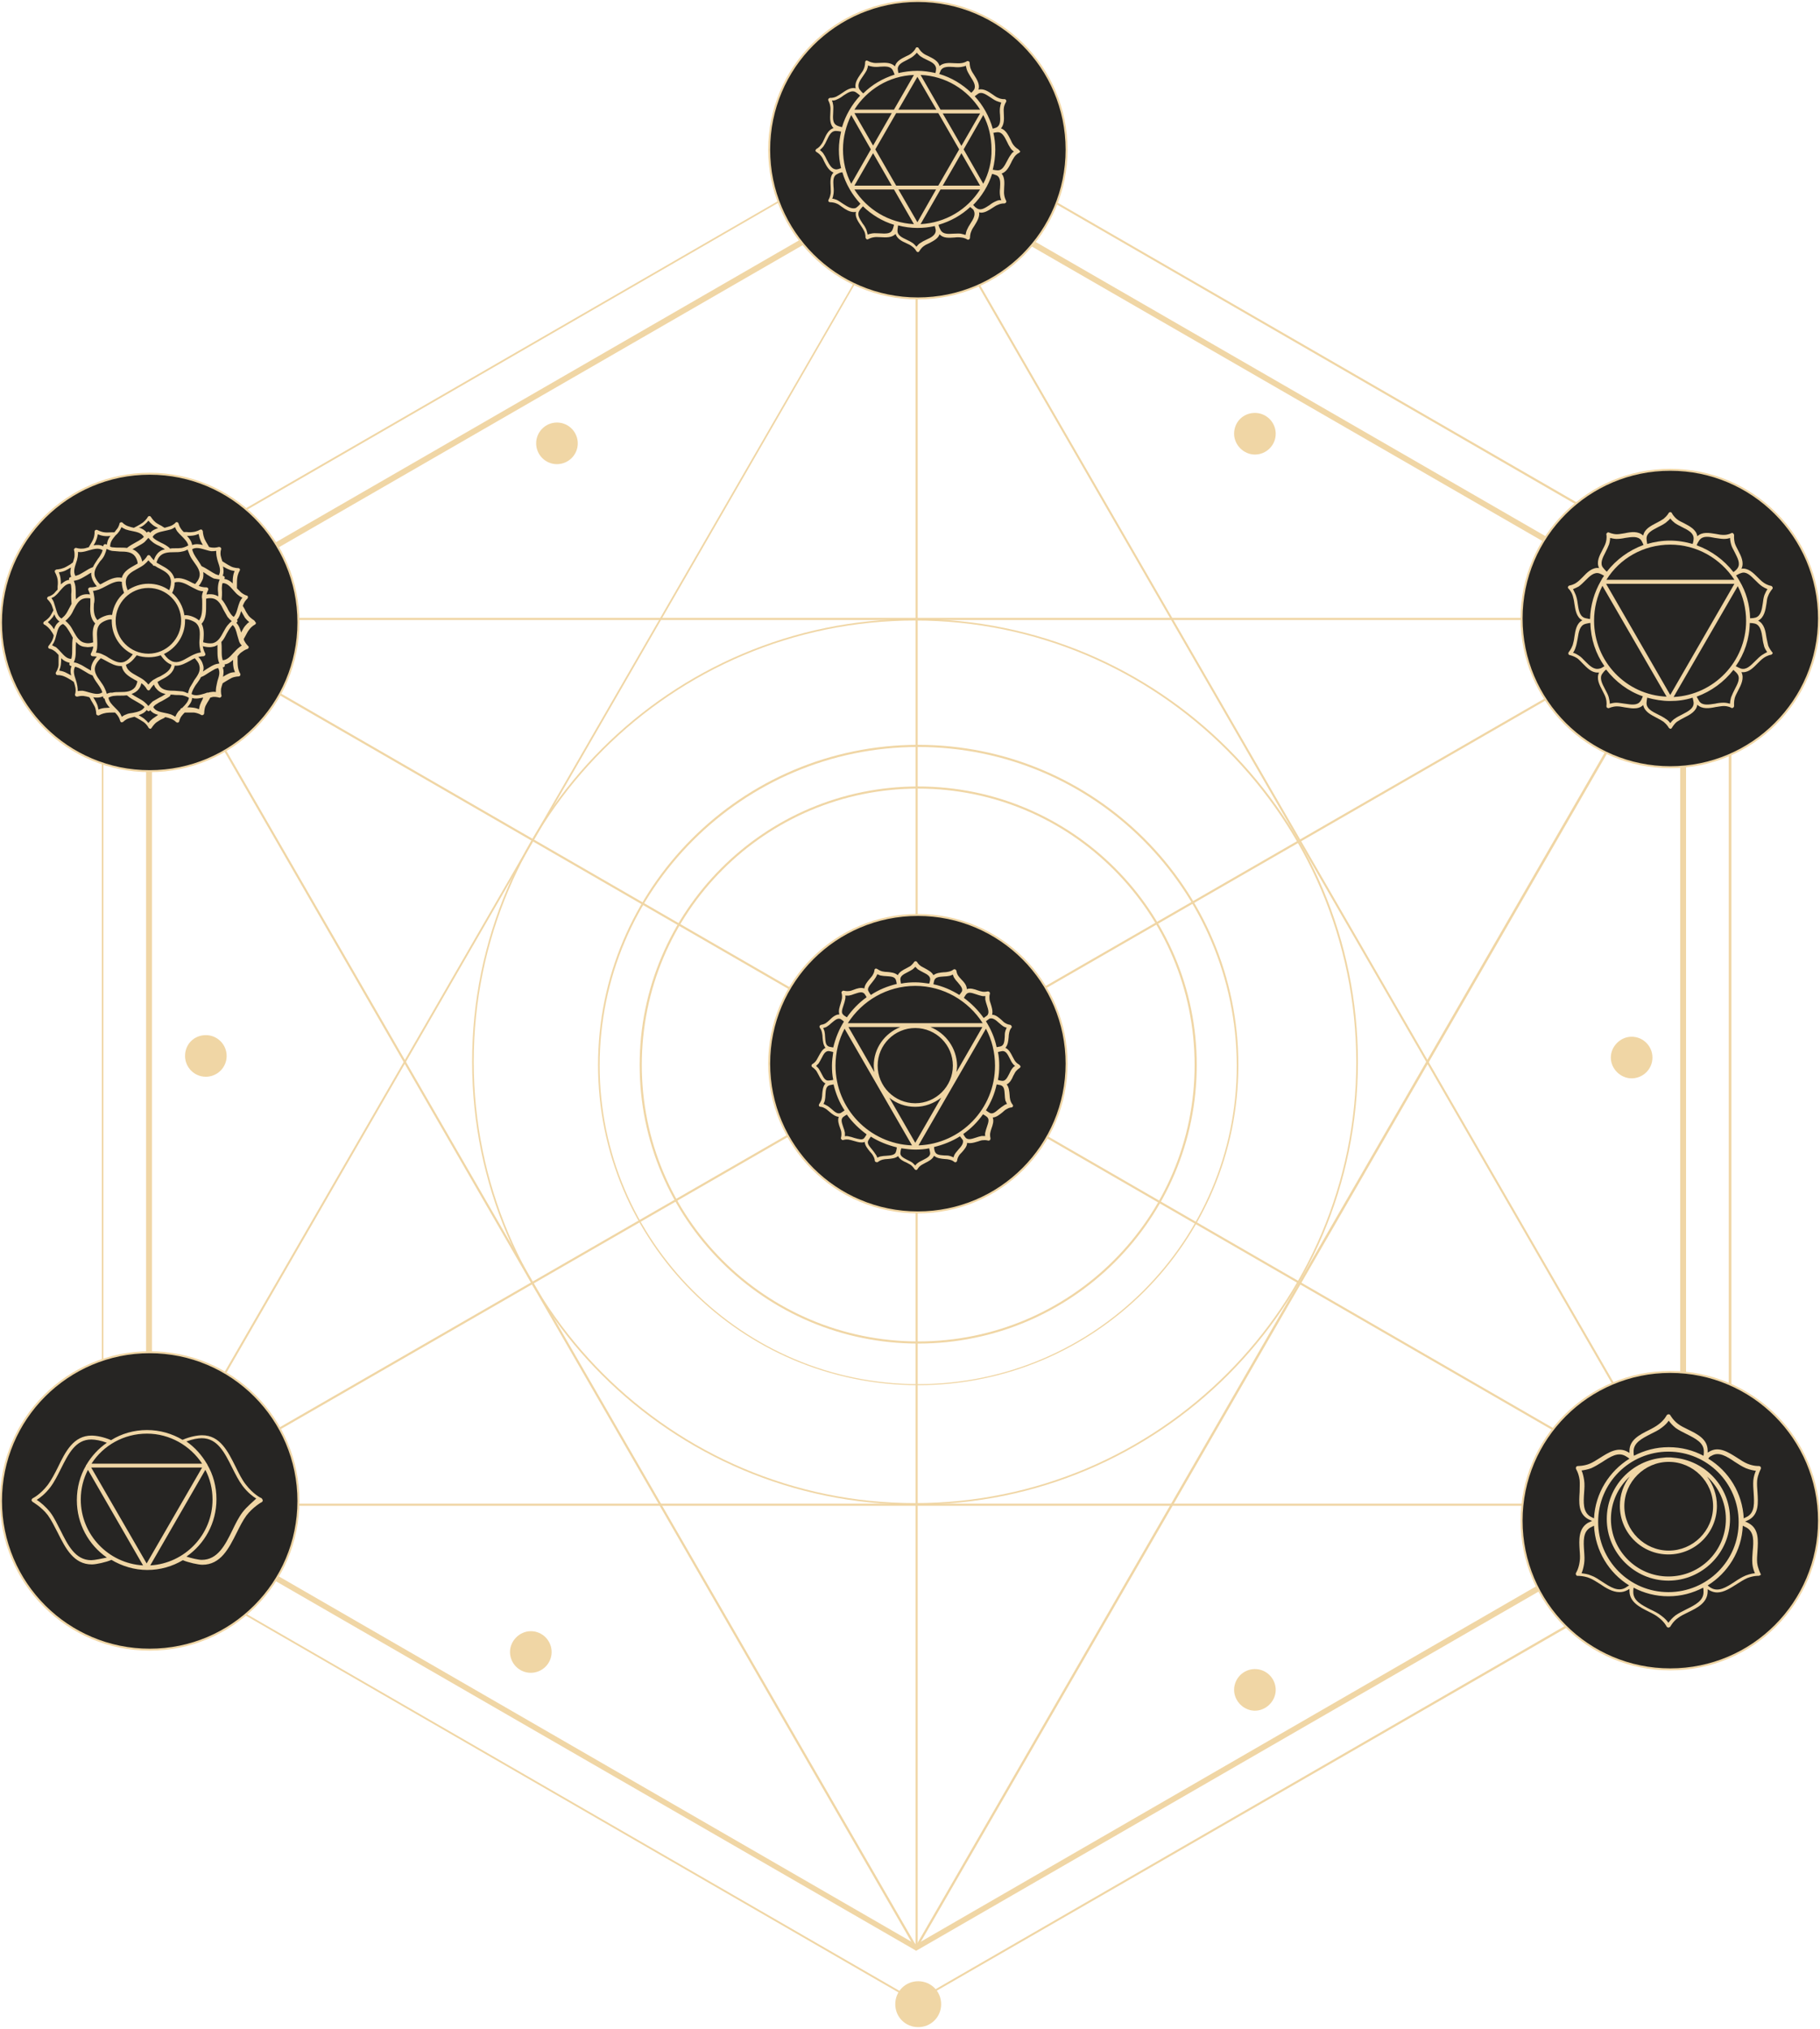
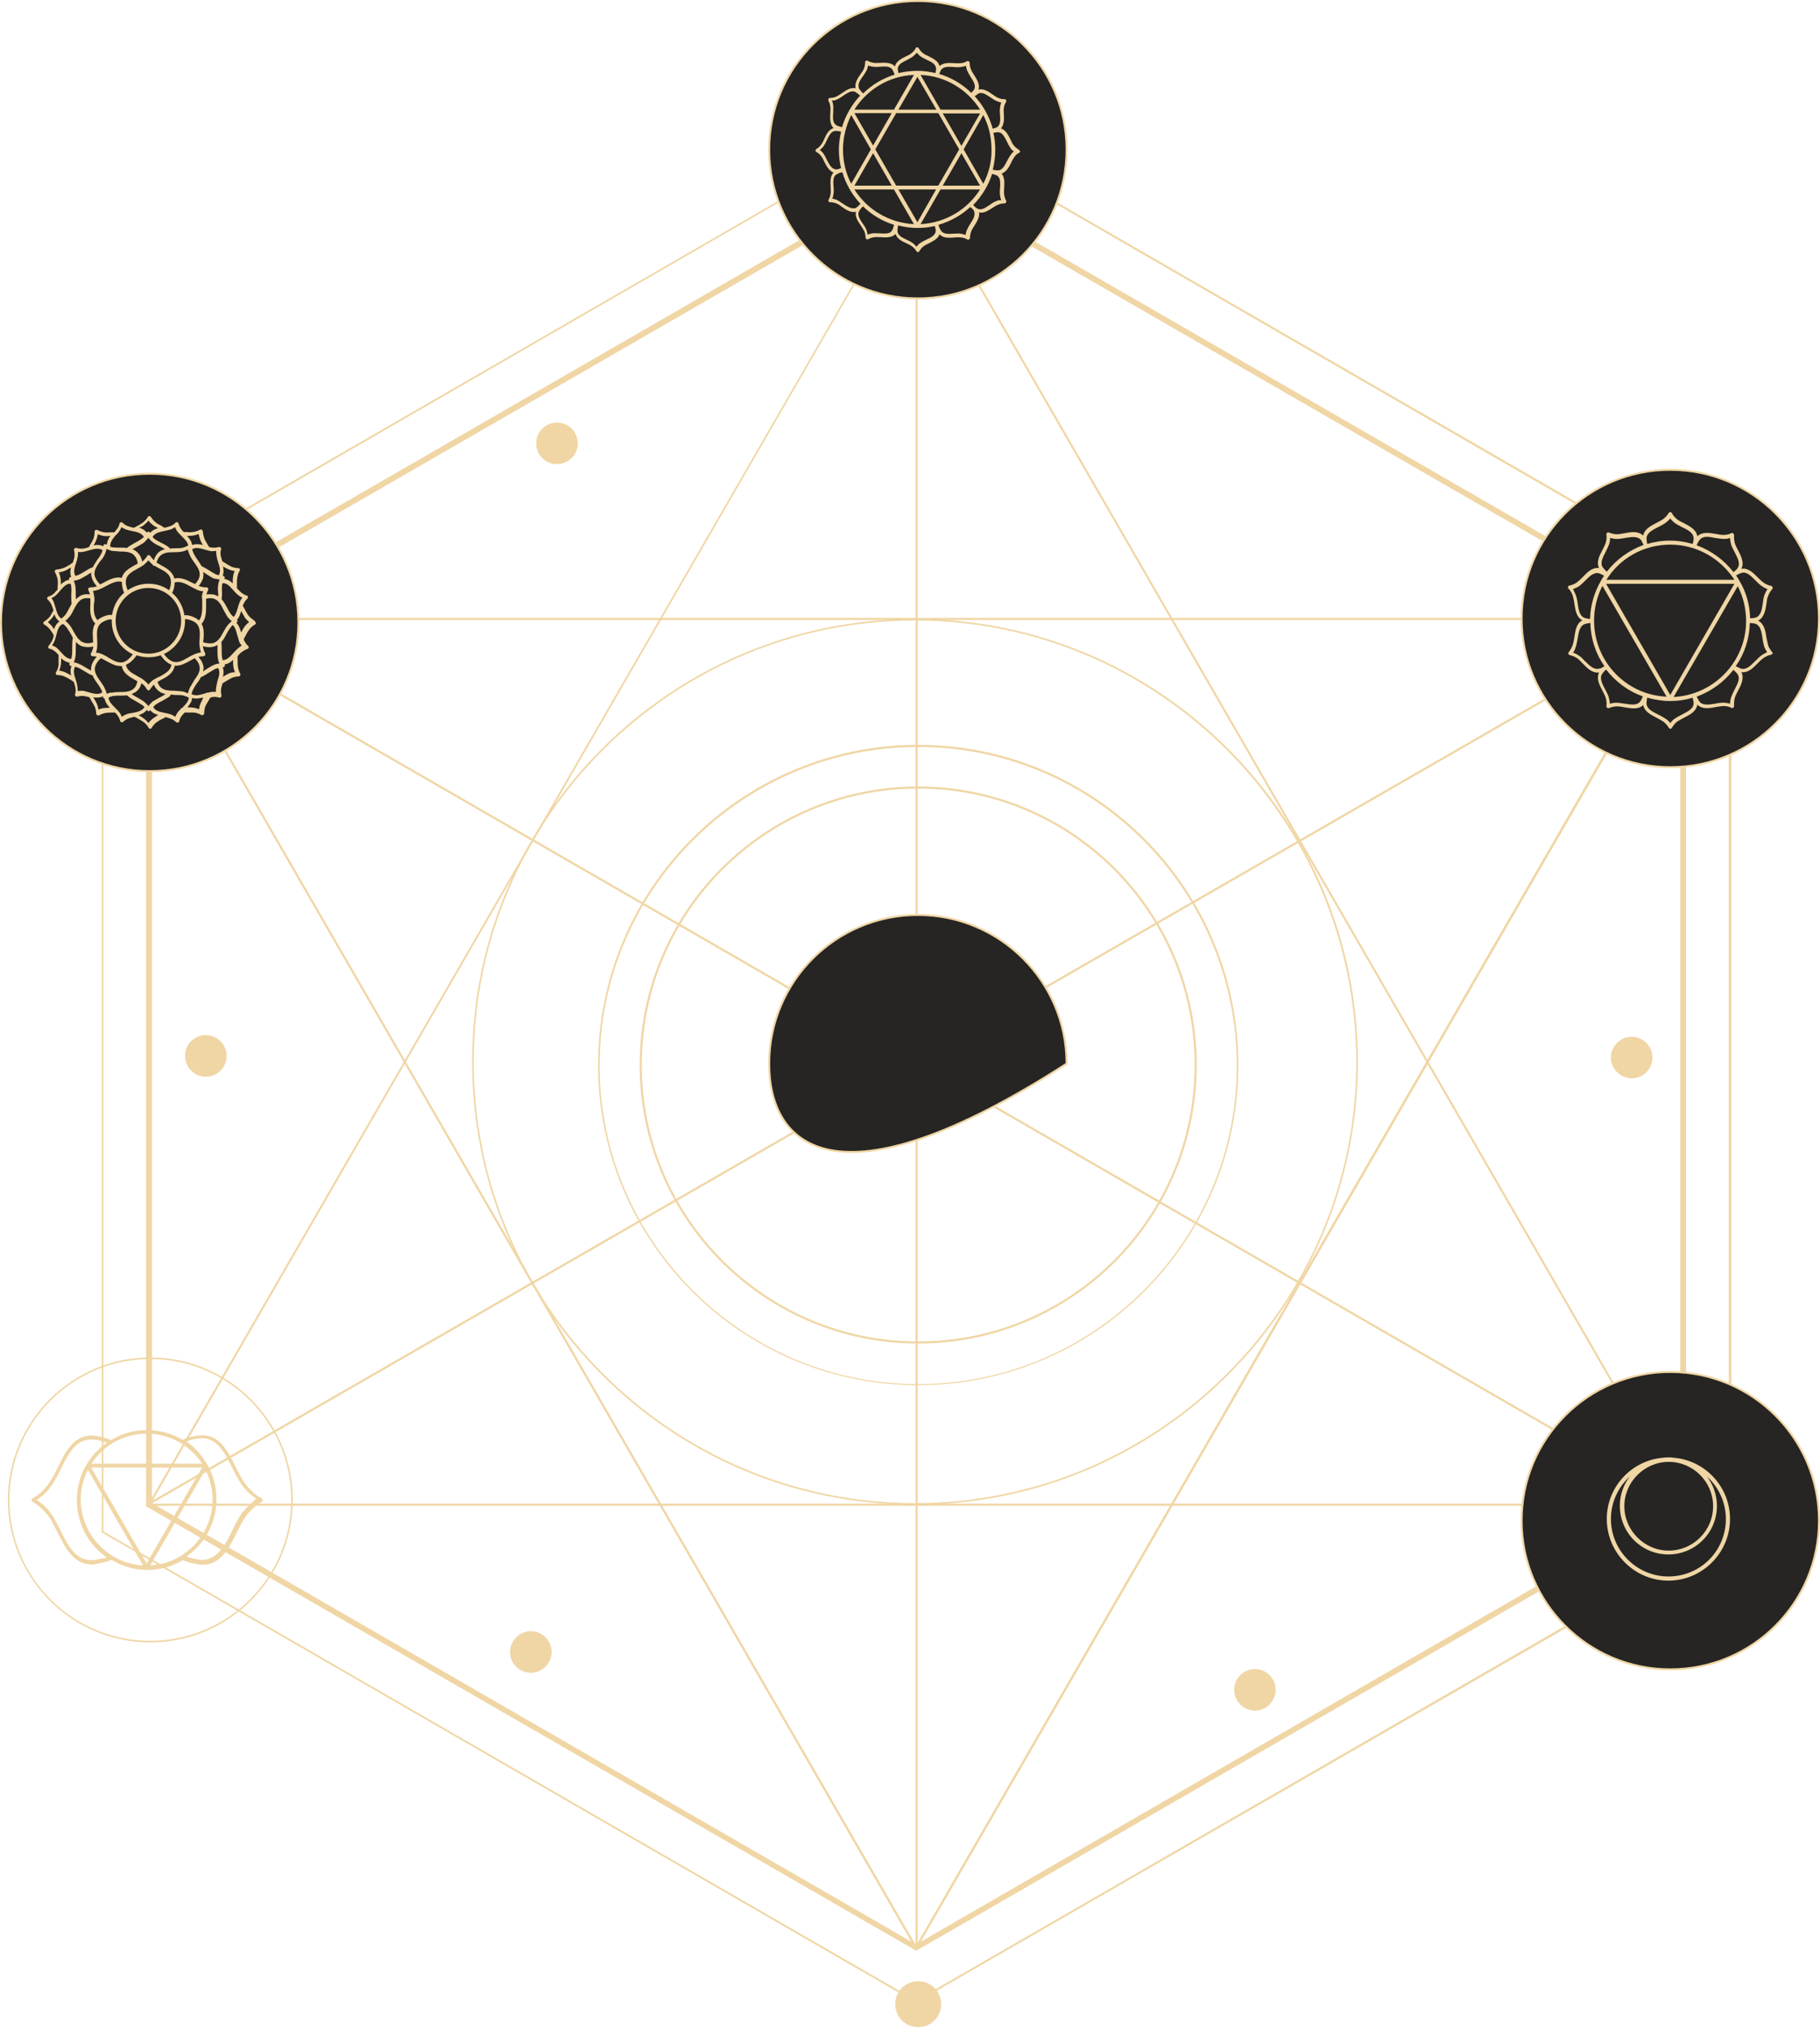
<svg xmlns="http://www.w3.org/2000/svg" width="462" height="515" viewBox="0 0 462 515" fill="none">
  <path d="M232.542 495.194L232.135 494.923L37.083 382.361V156.696L37.489 156.425L232.542 43.863L232.948 44.134L428.001 156.696V382.361L427.594 382.632L232.542 495.194ZM38.572 381.548L232.542 493.568L426.511 381.548V157.509L232.542 45.624L38.572 157.509V381.548Z" fill="#F0D6A5" />
  <path d="M232.542 508.332L25.84 388.998V150.194L25.975 150.058L232.677 30.724L232.812 30.86L439.514 150.194V388.998L439.379 389.133L232.542 508.332ZM26.246 388.727L232.542 507.791L438.837 388.727V150.465L232.542 31.266L26.246 150.465V388.727Z" fill="#F0D6A5" />
  <path d="M232.541 494.651C232.406 494.651 232.406 494.651 232.27 494.516L37.624 157.237C37.624 157.102 37.624 157.102 37.624 156.967C37.624 156.831 37.76 156.831 37.895 156.831H427.323C427.459 156.831 427.458 156.831 427.594 156.967C427.594 157.102 427.594 157.102 427.594 157.237L232.812 494.516C232.812 494.516 232.677 494.651 232.541 494.651ZM38.301 157.373L232.541 493.839L426.781 157.373H38.301Z" fill="#F0D6A5" />
  <path d="M427.323 382.225H37.895C37.76 382.225 37.76 382.225 37.624 382.09C37.624 381.954 37.624 381.954 37.624 381.819L232.406 44.676C232.541 44.54 232.677 44.54 232.812 44.676L427.458 381.819C427.458 381.954 427.458 381.954 427.458 382.09L427.323 382.225ZM38.301 381.684H426.781L232.541 45.218L38.301 381.684Z" fill="#F0D6A5" />
  <path d="M427.242 157.063L37.69 381.488L37.961 381.958L427.513 157.533L427.242 157.063Z" fill="#F0D6A5" />
  <path d="M232.948 44.812H232.406V494.381H232.948V44.812Z" fill="#F0D6A5" />
  <path d="M38.133 156.877L37.862 157.346L427.189 382.13L427.46 381.661L38.133 156.877Z" fill="#F0D6A5" />
  <path d="M232.271 381.955C170.233 381.955 119.845 331.566 119.845 269.529C119.845 207.491 170.233 157.103 232.271 157.103C294.309 157.103 344.697 207.491 344.697 269.529C344.697 331.566 294.309 381.955 232.271 381.955ZM232.271 157.509C170.504 157.509 120.251 207.762 120.251 269.529C120.251 331.295 170.504 381.549 232.271 381.549C294.038 381.549 344.291 331.295 344.291 269.529C344.155 207.762 294.038 157.509 232.271 157.509Z" fill="#F0D6A5" />
  <path d="M233.083 351.613C188.248 351.613 151.812 315.176 151.812 270.341C151.812 225.506 188.248 189.069 233.083 189.069C277.919 189.069 314.355 225.506 314.355 270.341C314.355 315.176 277.919 351.613 233.083 351.613ZM233.083 189.611C188.519 189.611 152.218 225.913 152.218 270.477C152.218 315.041 188.519 351.342 233.083 351.342C277.648 351.342 313.949 315.041 313.949 270.477C313.814 225.777 277.648 189.611 233.083 189.611Z" fill="#F0D6A5" />
  <path d="M233.083 341.048C194.073 341.048 162.376 309.352 162.376 270.341C162.376 231.331 194.073 199.635 233.083 199.635C272.094 199.635 303.79 231.331 303.79 270.341C303.79 309.352 272.094 341.048 233.083 341.048ZM233.083 200.177C194.343 200.177 162.918 231.602 162.918 270.341C162.918 309.081 194.343 340.506 233.083 340.506C271.823 340.506 303.248 309.081 303.248 270.341C303.248 231.602 271.823 200.177 233.083 200.177Z" fill="#F0D6A5" />
  <path d="M233.083 259.37C239.043 259.37 244.055 264.246 244.055 270.341C244.055 276.301 239.178 281.313 233.083 281.313C227.123 281.313 222.111 276.437 222.111 270.341C222.111 264.381 226.988 259.37 233.083 259.37Z" fill="#F0D6A5" />
  <path d="M134.744 414.057C137.724 414.057 140.027 416.495 140.027 419.34C140.027 422.32 137.589 424.623 134.744 424.623C131.764 424.623 129.461 422.184 129.461 419.34C129.461 416.495 131.9 414.057 134.744 414.057Z" fill="#F0D6A5" />
  <path d="M52.253 262.756C55.233 262.756 57.536 265.194 57.536 268.039C57.536 271.019 55.098 273.321 52.253 273.321C49.273 273.321 46.971 270.883 46.971 268.039C46.971 265.059 49.273 262.756 52.253 262.756Z" fill="#F0D6A5" />
  <path d="M141.381 107.255C144.361 107.255 146.664 109.693 146.664 112.538C146.664 115.518 144.226 117.82 141.381 117.82C138.401 117.82 136.099 115.382 136.099 112.538C136.099 109.693 138.401 107.255 141.381 107.255Z" fill="#F0D6A5" />
-   <path d="M318.554 104.817C321.534 104.817 323.837 107.256 323.837 110.1C323.837 113.08 321.399 115.383 318.554 115.383C315.71 115.383 313.271 112.945 313.271 110.1C313.271 107.12 315.574 104.817 318.554 104.817Z" fill="#F0D6A5" />
  <path d="M318.554 423.674C321.534 423.674 323.837 426.112 323.837 428.957C323.837 431.802 321.399 434.24 318.554 434.24C315.71 434.24 313.271 431.802 313.271 428.957C313.271 426.112 315.574 423.674 318.554 423.674Z" fill="#F0D6A5" />
  <path d="M414.184 263.162C417.164 263.162 419.467 265.6 419.467 268.445C419.467 271.425 417.029 273.727 414.184 273.727C411.34 273.727 408.901 271.289 408.901 268.445C408.901 265.6 411.34 263.162 414.184 263.162Z" fill="#F0D6A5" />
  <path d="M233.083 502.914C236.334 502.914 238.907 505.488 238.907 508.739C238.907 511.989 236.334 514.563 233.083 514.563C229.832 514.563 227.258 511.989 227.258 508.739C227.258 505.488 229.832 502.914 233.083 502.914Z" fill="#F0D6A5" />
  <path d="M439.108 383.444C442.359 383.444 444.932 386.018 444.932 389.269C444.932 392.52 442.359 395.093 439.108 395.093C435.857 395.093 433.283 392.52 433.283 389.269C433.283 386.018 435.857 383.444 439.108 383.444Z" fill="#F0D6A5" />
-   <path d="M439.108 145.047C442.359 145.047 444.932 147.621 444.932 150.872C444.932 154.123 442.359 156.696 439.108 156.696C435.857 156.696 433.283 154.123 433.283 150.872C433.283 147.621 435.857 145.047 439.108 145.047Z" fill="#F0D6A5" />
  <path d="M38.166 416.902C18.254 416.902 2 400.647 2 380.736C2 360.824 18.254 344.57 38.166 344.57C58.078 344.57 74.332 360.824 74.332 380.736C74.332 400.647 58.078 416.902 38.166 416.902ZM38.166 344.976C18.525 344.976 2.406 360.96 2.406 380.736C2.406 400.512 18.39 416.496 38.166 416.496C57.807 416.496 73.926 400.512 73.926 380.736C73.926 360.96 57.807 344.976 38.166 344.976Z" fill="#F0D6A5" />
  <path d="M270.75 38C270.75 58.849 253.849 75.75 233 75.75C212.151 75.75 195.25 58.849 195.25 38C195.25 17.151 212.151 0.25 233 0.25C253.849 0.25 270.75 17.151 270.75 38Z" fill="#262523" stroke="#F0D6A5" stroke-width="0.5" />
  <path d="M258.518 37.919C258.518 37.919 257.794 37.516 257.312 36.87C256.991 36.466 256.75 35.981 256.508 35.416C255.946 34.286 255.303 32.994 254.097 32.59C254.901 31.621 254.901 30.248 254.821 29.037C254.821 28.472 254.74 27.907 254.821 27.422C254.901 26.615 255.383 25.888 255.383 25.888C255.464 25.727 255.464 25.565 255.383 25.404C255.303 25.242 255.142 25.162 254.901 25.162C254.901 25.162 254.258 25.242 253.374 24.838C252.892 24.677 252.41 24.273 251.927 23.95C250.883 23.224 249.677 22.416 248.391 22.739C248.793 21.447 247.989 20.155 247.266 19.025C246.944 18.54 246.623 18.056 246.462 17.571C246.141 16.845 246.141 15.957 246.141 15.957C246.141 15.795 246.06 15.633 245.9 15.553C245.739 15.472 245.578 15.472 245.417 15.553C245.417 15.553 244.855 15.957 243.89 16.037C243.408 16.118 242.845 16.037 242.202 16.037C240.917 15.957 239.47 15.876 238.505 16.764C238.184 15.472 236.818 14.826 235.692 14.261C235.13 14.019 234.648 13.776 234.246 13.453C233.603 12.969 233.201 12.242 233.201 12.242C233.121 12.081 232.96 12 232.799 12C232.638 12 232.478 12.081 232.397 12.323C232.397 12.323 232.156 12.888 231.352 13.534C230.951 13.857 230.468 14.099 229.906 14.342C228.781 14.907 227.495 15.553 227.173 16.845C226.289 15.876 224.762 15.876 223.476 15.957C222.833 15.957 222.27 16.037 221.788 15.957C220.824 15.795 220.342 15.472 220.342 15.472C220.181 15.391 220.02 15.31 219.859 15.391C219.699 15.472 219.618 15.633 219.618 15.795C219.618 15.795 219.618 16.683 219.297 17.41C219.136 17.894 218.815 18.298 218.413 18.863C217.689 19.913 216.886 21.124 217.207 22.416C216.002 22.093 214.796 22.901 213.751 23.627C213.269 23.95 212.787 24.273 212.304 24.515C211.42 24.919 210.777 24.838 210.777 24.838C210.617 24.838 210.456 24.919 210.295 25.081C210.215 25.242 210.215 25.404 210.295 25.565C210.295 25.565 210.697 26.292 210.777 27.099C210.858 27.584 210.777 28.149 210.777 28.714C210.697 30.006 210.617 31.54 211.581 32.509C210.376 32.913 209.733 34.124 209.25 35.255C209.009 35.82 208.768 36.304 208.447 36.708C207.884 37.516 207.321 37.758 207.321 37.758C207.161 37.839 207.08 38 207 38.161C207 38.323 207.08 38.484 207.241 38.565C207.241 38.565 207.964 38.969 208.447 39.615C208.768 40.019 209.009 40.503 209.25 41.068C209.813 42.199 210.456 43.329 211.581 43.814C210.697 44.702 210.777 46.155 210.858 47.447C210.858 48.093 210.938 48.658 210.858 49.143C210.697 50.112 210.376 50.596 210.376 50.596C210.295 50.758 210.215 50.919 210.295 51.081C210.376 51.242 210.536 51.323 210.697 51.323C210.697 51.323 211.581 51.323 212.304 51.646C212.787 51.807 213.189 52.13 213.751 52.534C214.635 53.18 215.68 53.826 216.725 53.826C216.886 53.826 217.127 53.826 217.287 53.745C216.966 54.956 217.77 56.168 218.493 57.217C218.815 57.702 219.136 58.186 219.377 58.671C219.779 59.559 219.699 60.205 219.699 60.205C219.699 60.367 219.779 60.528 219.94 60.689C220.02 60.77 220.1 60.77 220.181 60.77C220.261 60.77 220.342 60.77 220.422 60.689C220.422 60.689 221.145 60.286 221.949 60.205C222.431 60.124 222.994 60.205 223.556 60.205C224.923 60.286 226.369 60.367 227.334 59.398C227.736 60.609 228.941 61.255 230.066 61.739C230.629 61.981 231.111 62.224 231.513 62.547C232.317 63.112 232.558 63.677 232.558 63.677C232.638 63.839 232.799 63.919 232.96 64C233.121 64 233.281 63.919 233.362 63.758C233.362 63.758 233.764 63.031 234.406 62.547C234.808 62.224 235.291 61.981 235.853 61.739C236.898 61.174 238.104 60.609 238.505 59.478C239.47 60.528 240.917 60.367 242.283 60.286C242.926 60.205 243.488 60.205 243.971 60.286C244.935 60.367 245.498 60.77 245.498 60.77C245.578 60.851 245.658 60.851 245.739 60.851C245.819 60.851 245.9 60.851 245.98 60.77C246.141 60.689 246.221 60.528 246.221 60.367C246.221 60.367 246.221 59.478 246.543 58.752C246.703 58.267 247.025 57.783 247.346 57.298C247.989 56.248 248.713 55.118 248.552 53.907C248.713 53.907 248.873 53.988 249.034 53.988C250.079 53.988 251.043 53.342 251.927 52.776C252.41 52.453 252.892 52.13 253.374 51.969C254.258 51.565 254.901 51.646 254.901 51.646C255.062 51.646 255.223 51.565 255.383 51.404C255.464 51.242 255.464 51.081 255.383 50.919C255.383 50.919 254.981 50.193 254.901 49.385C254.821 48.901 254.901 48.335 254.901 47.689C254.981 46.398 255.062 45.025 254.258 44.056C255.464 43.652 256.107 42.441 256.669 41.311C256.91 40.745 257.232 40.261 257.473 39.857C258.036 39.05 258.679 38.807 258.679 38.807C258.839 38.727 258.92 38.565 259 38.404C258.759 38.242 258.679 38.081 258.518 37.919ZM233.683 56.894L238.747 48.093H248.793C245.578 53.18 240.032 56.571 233.683 56.894ZM216.886 48.093H226.932L231.995 56.894C225.646 56.571 220.1 53.18 216.886 48.093ZM213.992 37.919C213.992 34.77 214.796 31.863 216.082 29.199L221.065 37.919L216.082 46.64C214.716 44.056 213.992 41.068 213.992 37.919ZM231.995 19.025L226.932 27.826H216.886C220.1 22.739 225.646 19.267 231.995 19.025ZM248.793 27.826H238.747L233.683 19.025C240.032 19.267 245.578 22.739 248.793 27.826ZM238.184 47.124H227.495L222.19 37.919L227.495 28.714H238.184L243.488 37.919L238.184 47.124ZM244.051 38.888L248.793 47.124H239.309L244.051 38.888ZM232.879 56.41L228.057 48.093H237.621L232.879 56.41ZM226.369 47.124H216.886L221.628 38.888L226.369 47.124ZM221.628 36.95L216.886 28.714H226.369L221.628 36.95ZM228.057 27.826L232.879 19.509L237.702 27.826H228.057ZM239.309 28.795H248.793L244.051 37.031L239.309 28.795ZM249.597 46.64L244.614 37.919L249.597 29.199C250.963 31.783 251.686 34.77 251.686 37.919C251.767 41.068 250.963 44.056 249.597 46.64ZM251.365 24.677C251.847 25 252.41 25.404 252.972 25.646C253.454 25.808 253.856 25.969 254.178 26.05C254.017 26.373 253.937 26.776 253.856 27.261C253.776 27.826 253.776 28.472 253.856 29.118C253.937 30.491 254.017 31.783 252.972 32.348C252.811 32.429 252.329 32.59 252.008 32.671C251.124 29.522 249.516 26.696 247.427 24.435C247.748 24.192 248.07 23.95 248.311 23.789C249.195 23.224 250.24 23.95 251.365 24.677ZM242.122 17.006C242.765 17.087 243.408 17.087 243.971 17.006C244.453 16.925 244.855 16.845 245.176 16.683C245.257 17.006 245.337 17.491 245.498 17.894C245.739 18.46 246.06 18.944 246.382 19.509C247.105 20.64 247.828 21.77 247.266 22.739C247.185 22.901 246.864 23.304 246.543 23.547C244.292 21.366 241.479 19.671 238.425 18.783C238.586 18.379 238.747 17.975 238.827 17.814C239.47 16.845 240.756 16.925 242.122 17.006ZM230.227 15.23C230.79 14.907 231.352 14.665 231.835 14.261C232.236 13.938 232.558 13.615 232.719 13.373C232.96 13.615 233.281 14.019 233.603 14.261C234.085 14.584 234.648 14.907 235.21 15.149C236.416 15.714 237.621 16.279 237.621 17.491C237.621 17.733 237.541 18.217 237.461 18.54C236.014 18.217 234.406 17.975 232.879 17.975C231.192 17.975 229.584 18.217 228.057 18.54C227.977 18.137 227.896 17.733 227.896 17.491C227.896 16.36 229.102 15.795 230.227 15.23ZM219.056 19.348C219.377 18.863 219.779 18.298 220.02 17.814C220.181 17.41 220.342 16.925 220.342 16.602C220.663 16.764 221.065 16.845 221.547 16.925C222.11 17.006 222.753 17.006 223.396 16.925C224.762 16.845 226.048 16.764 226.611 17.814C226.771 18.056 226.932 18.54 227.093 18.944C224.039 19.913 221.306 21.528 219.136 23.708C218.815 23.466 218.332 22.901 218.172 22.658C217.529 21.528 218.252 20.478 219.056 19.348ZM212.465 25.242C213.028 25 213.59 24.677 214.073 24.273C215.198 23.547 216.243 22.82 217.207 23.385C217.448 23.547 218.011 23.95 218.332 24.273C216.243 26.534 214.635 29.279 213.751 32.267H213.671C213.269 32.186 212.546 31.944 212.304 31.783C211.34 31.217 211.42 29.925 211.501 28.553C211.501 27.907 211.581 27.261 211.501 26.696C211.42 26.211 211.34 25.807 211.179 25.485C211.581 25.565 211.983 25.485 212.465 25.242ZM209.893 40.584C209.652 40.019 209.331 39.453 209.009 38.969C208.768 38.565 208.366 38.323 208.125 38.081C208.366 37.839 208.688 37.596 209.009 37.193C209.331 36.708 209.652 36.143 209.893 35.578C210.456 34.366 211.019 33.236 212.144 33.236C212.465 33.236 213.108 33.317 213.51 33.398C213.189 34.851 212.947 36.385 212.947 37.919C212.947 39.534 213.108 41.149 213.51 42.683C213.269 42.764 213.028 42.845 212.787 42.925C212.546 43.006 212.304 43.006 212.224 43.006C211.099 42.925 210.536 41.795 209.893 40.584ZM213.992 51.727C213.51 51.404 212.947 51 212.465 50.758C212.063 50.596 211.581 50.435 211.26 50.435C211.42 50.112 211.501 49.708 211.581 49.224C211.662 48.658 211.662 48.012 211.581 47.367C211.501 45.994 211.42 44.702 212.465 44.217C212.626 44.137 212.867 43.975 213.108 43.894C213.349 43.814 213.671 43.733 213.832 43.733C214.716 46.721 216.323 49.466 218.413 51.727L218.332 51.807C218.091 52.13 217.529 52.615 217.287 52.776C216.243 53.18 215.117 52.453 213.992 51.727ZM223.315 59.236C222.672 59.236 222.029 59.155 221.467 59.236C220.985 59.317 220.583 59.398 220.261 59.559C220.181 59.236 220.1 58.832 219.94 58.348C219.699 57.783 219.377 57.217 218.975 56.733C218.252 55.602 217.529 54.553 218.091 53.584C218.252 53.261 218.654 52.776 218.975 52.453L219.056 52.373C221.226 54.472 223.958 56.168 226.932 57.056C226.932 57.056 226.932 57.056 226.932 57.137C226.852 57.54 226.611 58.267 226.45 58.509C225.968 59.398 224.682 59.317 223.315 59.236ZM235.13 60.851C234.567 61.093 234.005 61.416 233.522 61.739C233.121 61.981 232.879 62.385 232.638 62.627C232.397 62.385 232.156 62.062 231.754 61.739C231.272 61.416 230.709 61.093 230.147 60.851C228.941 60.286 227.816 59.721 227.816 58.59C227.816 58.267 227.896 57.702 227.977 57.217C229.504 57.621 231.192 57.863 232.879 57.863C234.406 57.863 235.853 57.702 237.3 57.379C237.38 57.783 237.541 58.267 237.541 58.509C237.541 59.64 236.416 60.286 235.13 60.851ZM246.301 56.814C245.98 57.298 245.658 57.863 245.417 58.429C245.257 58.832 245.176 59.317 245.096 59.64C244.774 59.559 244.372 59.398 243.89 59.317C243.328 59.236 242.685 59.317 242.042 59.317C240.675 59.398 239.47 59.478 238.827 58.509C238.666 58.186 238.345 57.621 238.264 57.137C238.264 57.137 238.264 57.137 238.264 57.056C241.318 56.168 244.051 54.633 246.301 52.534C246.462 52.696 246.623 52.857 246.864 53.019C247.025 53.18 247.185 53.342 247.185 53.422C247.748 54.553 247.025 55.683 246.301 56.814ZM252.811 51.081C252.249 51.323 251.686 51.646 251.204 52.05C250.079 52.776 249.034 53.503 248.07 52.938C247.909 52.857 247.748 52.696 247.507 52.534C247.346 52.373 247.185 52.13 247.025 52.05C249.195 49.87 250.883 47.124 251.847 44.137C252.249 44.217 252.811 44.46 253.053 44.54C254.017 45.106 253.937 46.398 253.856 47.77C253.776 48.416 253.776 49.062 253.856 49.627C253.937 50.112 254.017 50.516 254.178 50.839C253.696 50.758 253.294 50.839 252.811 51.081ZM256.589 39.292C256.187 39.776 255.946 40.342 255.624 40.907C254.981 42.118 254.419 43.248 253.294 43.248C252.972 43.248 252.49 43.168 252.008 43.087C252.41 41.472 252.651 39.776 252.651 38C252.651 36.547 252.49 35.093 252.168 33.721C252.57 33.64 253.053 33.559 253.294 33.559C254.419 33.559 254.981 34.689 255.624 35.981C255.866 36.547 256.187 37.112 256.508 37.596C256.75 38 257.071 38.242 257.393 38.484C257.151 38.565 256.83 38.888 256.589 39.292Z" fill="#F0D6A5" />
  <path d="M75.75 158C75.75 178.849 58.849 195.75 38 195.75C17.151 195.75 0.25 178.849 0.25 158C0.25 137.151 17.151 120.25 38 120.25C58.849 120.25 75.75 137.151 75.75 158Z" fill="#262523" stroke="#F0D6A5" stroke-width="0.5" />
  <path d="M64.424 157.422C64.424 157.422 63.601 156.927 63.024 156.183C62.695 155.688 62.366 155.193 62.119 154.615C61.954 154.367 61.79 154.037 61.625 153.789C61.707 153.624 61.79 153.376 61.872 153.211C62.201 152.468 62.777 151.972 62.777 151.972C62.942 151.807 62.942 151.642 62.942 151.477C62.86 151.312 62.777 151.147 62.531 151.147C62.531 151.147 61.954 150.982 61.213 150.404C60.884 150.073 60.555 149.743 60.143 149.33C60.143 149.083 60.143 148.835 60.143 148.587C60.143 147.927 60.143 147.266 60.226 146.688C60.39 145.532 60.802 144.954 60.802 144.954C60.884 144.789 60.967 144.624 60.884 144.459C60.802 144.294 60.637 144.211 60.473 144.211C60.473 144.211 59.485 144.211 58.662 143.798C58.168 143.55 57.592 143.22 57.098 142.89C56.851 142.725 56.686 142.642 56.439 142.477C56.274 141.982 56.11 141.486 56.028 141.073C55.863 140.165 56.11 139.505 56.11 139.505C56.192 139.339 56.11 139.092 56.028 139.009C55.863 138.844 55.698 138.844 55.533 138.844C55.533 138.844 54.71 139.092 53.969 139.009C53.723 139.009 53.393 138.927 53.064 138.844C52.982 138.679 52.817 138.431 52.735 138.266C52.406 137.771 52.159 137.275 51.912 136.78C51.5 135.706 51.5 134.963 51.5 134.963C51.5 134.798 51.418 134.633 51.253 134.468C51.088 134.385 50.924 134.385 50.759 134.468C50.759 134.468 49.936 134.963 48.948 135.046C48.372 135.128 47.878 135.128 47.384 135.046C47.137 135.046 46.89 135.046 46.643 135.046C46.396 134.798 46.149 134.55 45.985 134.303C45.491 133.642 45.326 132.899 45.326 132.899C45.244 132.734 45.162 132.569 44.997 132.569C44.832 132.486 44.585 132.569 44.503 132.734C44.503 132.734 44.092 133.229 43.186 133.56C42.774 133.725 42.281 133.807 41.787 133.972C41.54 133.807 41.293 133.725 41.128 133.56C40.552 133.229 39.976 132.982 39.564 132.651C38.823 132.073 38.329 131.248 38.329 131.248C38.247 131.083 38.082 131 37.918 131C37.753 131 37.588 131.083 37.506 131.248C37.506 131.248 37.177 131.908 36.271 132.651C35.778 132.982 35.284 133.312 34.625 133.642C34.378 133.725 34.213 133.89 33.966 133.972C33.472 133.89 32.979 133.725 32.485 133.56C31.579 133.229 31.168 132.734 31.168 132.734C31.085 132.569 30.838 132.569 30.674 132.569C30.509 132.651 30.345 132.734 30.345 132.899C30.345 132.899 30.18 133.725 29.686 134.303C29.439 134.55 29.274 134.881 29.027 135.128C28.78 135.128 28.534 135.128 28.287 135.128C27.71 135.128 27.134 135.211 26.558 135.128C25.652 135.046 24.747 134.55 24.747 134.55C24.582 134.468 24.418 134.468 24.253 134.55C24.088 134.633 24.006 134.798 24.006 135.046C24.006 135.046 24.088 135.789 23.677 136.862C23.43 137.358 23.183 137.853 22.854 138.349C22.771 138.514 22.607 138.761 22.524 138.927C22.524 138.927 22.524 138.927 22.442 138.927C21.948 139.092 21.372 139.257 20.96 139.257C20.22 139.339 19.396 139.092 19.396 139.092C19.232 139.009 19.067 139.092 18.902 139.257C18.738 139.422 18.738 139.587 18.82 139.752C18.82 139.752 18.985 140.33 18.902 141.321C18.82 141.817 18.655 142.229 18.491 142.807C18.326 142.89 18.079 143.055 17.915 143.22C17.338 143.55 16.845 143.881 16.268 144.128C15.198 144.541 14.457 144.541 14.457 144.541C14.293 144.541 14.128 144.624 13.963 144.789C13.881 144.954 13.881 145.119 13.963 145.284C13.963 145.284 14.457 146.11 14.622 147.101C14.704 147.679 14.704 148.257 14.622 148.835C14.622 149.083 14.622 149.33 14.622 149.661C14.293 149.991 13.963 150.321 13.716 150.651C13.058 151.229 12.399 151.395 12.399 151.395C12.235 151.395 12.07 151.56 11.988 151.725C11.905 151.89 11.988 152.138 12.152 152.22C12.152 152.22 12.729 152.798 13.058 153.459C13.223 153.872 13.387 154.367 13.552 154.862V154.945C13.223 155.523 12.976 156.101 12.646 156.514C12.07 157.257 11.247 157.752 11.247 157.752C11.082 157.835 11 158 11 158.165C11 158.33 11.082 158.495 11.329 158.578C11.329 158.578 11.988 158.908 12.729 159.817C13.223 160.477 13.47 160.89 13.634 161.303C13.552 161.798 13.387 162.294 13.223 162.624C12.893 163.284 12.399 163.862 12.399 163.862C12.235 164.028 12.235 164.193 12.235 164.358C12.317 164.523 12.399 164.688 12.646 164.688C12.646 164.688 13.223 164.771 13.963 165.349C14.293 165.596 14.54 165.927 14.869 166.257C14.869 166.505 14.869 166.752 14.869 167C14.869 167.661 14.869 168.239 14.869 168.817C14.787 169.725 14.293 170.55 14.21 170.633C14.128 170.798 14.128 170.963 14.21 171.128C14.293 171.294 14.457 171.376 14.704 171.376C14.704 171.376 15.445 171.294 16.515 171.789C17.091 172.037 17.585 172.367 18.162 172.697C18.326 172.862 18.573 172.945 18.738 173.11C18.902 173.606 19.067 174.101 19.149 174.596C19.314 175.505 19.067 176.165 19.067 176.165C18.985 176.33 19.067 176.578 19.149 176.661C19.314 176.826 19.479 176.826 19.643 176.826C19.643 176.826 20.466 176.578 21.207 176.661C21.701 176.743 22.195 176.826 22.689 176.991C22.854 177.239 23.018 177.486 23.101 177.734C23.43 178.312 23.759 178.807 24.006 179.303C24.418 180.128 24.418 181.119 24.418 181.119C24.418 181.284 24.5 181.45 24.665 181.532C24.747 181.532 24.829 181.615 24.912 181.615C24.994 181.615 25.076 181.615 25.241 181.532C25.241 181.532 25.899 181.119 26.97 180.954C27.546 180.872 28.04 180.872 28.534 180.872C28.698 180.872 28.945 180.872 29.192 180.872C29.439 181.119 29.686 181.367 29.851 181.615C30.345 182.275 30.509 183.018 30.509 183.018C30.591 183.183 30.674 183.349 30.838 183.349H30.921C31.085 183.349 31.168 183.266 31.332 183.183C31.332 183.183 31.744 182.688 32.649 182.358C33.061 182.193 33.555 182.11 34.131 181.945C34.378 182.028 34.543 182.193 34.79 182.275C35.366 182.606 35.942 182.936 36.436 183.266C37.341 183.927 37.671 184.67 37.671 184.67C37.753 184.835 37.918 184.917 38.082 185C38.247 185 38.412 184.917 38.494 184.752C38.494 184.752 38.988 183.927 39.729 183.349C40.222 183.018 40.717 182.688 41.293 182.44C41.54 182.358 41.787 182.193 41.951 182.028C42.445 182.11 42.939 182.275 43.351 182.44C44.256 182.771 44.668 183.266 44.668 183.266C44.75 183.349 44.915 183.431 45.079 183.431H45.162C45.326 183.349 45.491 183.266 45.491 183.101C45.491 183.101 45.656 182.275 46.149 181.697C46.314 181.45 46.643 181.119 46.89 180.872C47.055 180.872 47.219 180.872 47.384 180.872C48.043 180.872 48.701 180.872 49.278 180.872C50.43 181.037 51.006 181.45 51.006 181.45C51.088 181.532 51.171 181.532 51.335 181.532C51.418 181.532 51.5 181.532 51.582 181.45C51.747 181.367 51.829 181.202 51.829 181.037C51.829 181.037 51.829 180.046 52.159 179.22C52.406 178.725 52.735 178.147 53.064 177.651C53.146 177.486 53.311 177.239 53.393 177.073C53.64 176.991 53.887 176.991 54.052 176.908C54.793 176.826 55.616 177.073 55.616 177.073C55.781 177.156 55.945 177.073 56.11 176.908C56.274 176.743 56.274 176.578 56.192 176.413C56.192 176.413 56.027 175.835 56.11 174.844C56.192 174.431 56.357 173.936 56.521 173.44C56.768 173.275 56.933 173.193 57.18 173.028C57.756 172.697 58.25 172.367 58.744 172.119C59.567 171.706 60.555 171.706 60.555 171.706C60.719 171.706 60.884 171.624 60.967 171.459C61.049 171.294 61.049 171.128 60.967 170.963C60.967 170.963 60.555 170.385 60.39 169.229C60.308 168.651 60.308 167.991 60.308 167.33C60.308 167.083 60.308 166.835 60.308 166.587C60.637 166.174 60.967 165.761 61.378 165.514C62.119 164.936 62.695 164.771 62.695 164.771C62.86 164.771 63.024 164.606 63.107 164.44C63.189 164.275 63.107 164.028 62.942 163.945C62.942 163.945 62.366 163.367 62.037 162.706C61.954 162.541 61.872 162.376 61.872 162.211C62.037 161.963 62.119 161.716 62.283 161.468C62.613 160.89 62.86 160.312 63.271 159.817C63.93 158.908 64.671 158.578 64.671 158.578C64.835 158.495 64.918 158.33 65 158.165C64.671 157.67 64.588 157.505 64.424 157.422ZM61.543 151.725C61.296 151.972 61.049 152.385 60.884 152.716C60.637 153.294 60.472 153.872 60.308 154.45C60.061 155.358 59.814 156.101 59.32 156.596C59.073 156.431 58.826 156.183 58.579 155.853C58.25 155.358 57.921 154.862 57.674 154.284C57.262 153.541 56.851 152.798 56.274 152.138C56.357 151.477 56.357 150.817 56.357 150.321C56.357 149.826 56.274 149.33 56.357 148.752C56.357 148.422 56.439 148.174 56.521 148.009C57.674 148.009 58.415 148.917 59.238 149.826C59.649 150.239 59.979 150.734 60.473 151.064C60.884 151.395 61.213 151.56 61.543 151.725ZM48.207 174.514C47.96 175.092 47.796 175.587 47.713 176C47.302 175.835 46.808 175.587 46.314 175.505C45.656 175.422 44.997 175.422 44.338 175.339C42.774 175.339 41.293 175.257 40.469 174.101C40.305 173.853 40.14 173.523 39.976 173.11C40.305 172.945 40.634 172.697 40.963 172.532C42.445 171.789 44.009 170.881 44.338 168.982C44.503 168.982 44.585 168.982 44.75 168.982C45.985 168.982 47.137 168.321 48.207 167.743C48.619 167.495 49.031 167.248 49.442 167.083C50.018 167.743 50.43 168.239 50.594 168.899C51.006 170.303 50.183 171.459 49.278 172.697C48.948 173.358 48.537 173.936 48.207 174.514ZM37.671 179.22C37.424 178.89 37.094 178.56 36.601 178.147C36.107 177.734 35.448 177.404 34.872 177.073C34.378 176.826 33.884 176.495 33.39 176.165C34.049 175.917 34.707 175.587 35.201 174.927C35.531 174.514 35.778 174.018 35.86 173.44C35.86 173.44 35.942 173.523 36.024 173.523C36.93 174.183 37.259 174.927 37.259 174.927C37.341 175.092 37.506 175.174 37.671 175.257C37.835 175.257 38 175.174 38.082 175.009C38.082 175.009 38.494 174.349 39.07 173.771C39.235 174.184 39.399 174.514 39.646 174.761C40.305 175.587 41.128 176 42.034 176.165C41.54 176.495 41.046 176.826 40.469 177.073C39.893 177.404 39.317 177.734 38.741 178.064C38.329 178.477 37.918 178.89 37.671 179.22ZM27.216 176.083C27.134 176.083 27.134 176.083 27.052 176C26.97 175.587 26.805 175.174 26.558 174.679C26.311 174.101 25.899 173.523 25.488 172.945C24.582 171.706 23.759 170.468 24.171 169.147C24.418 168.404 24.829 167.826 25.57 167.083C26.064 167.248 26.558 167.578 27.052 167.826C28.122 168.404 29.274 169.064 30.509 169.064C30.674 169.064 30.756 169.064 30.921 169.064C31.25 170.963 32.896 171.789 34.296 172.615C34.543 172.697 34.707 172.862 34.872 172.945C34.79 173.523 34.543 174.018 34.296 174.431C33.39 175.587 31.991 175.67 30.427 175.67C29.768 175.67 29.11 175.67 28.451 175.835C28.04 175.752 27.546 175.917 27.216 176.083ZM19.232 150.899C19.232 150.239 19.232 149.578 19.149 148.917C19.067 148.339 18.902 147.844 18.738 147.431C19.149 147.349 19.643 147.266 20.22 147.018C20.796 146.771 21.454 146.358 22.03 146.028C22.442 145.78 22.771 145.532 23.183 145.367C23.101 145.78 23.183 146.275 23.348 146.771C23.595 147.514 24.006 148.174 24.582 148.835C23.595 149.165 22.936 149.083 22.936 149.083C22.771 149.083 22.607 149.165 22.442 149.33C22.36 149.495 22.36 149.661 22.442 149.826C22.442 149.826 22.689 150.321 22.854 150.899C22.36 150.817 21.866 150.817 21.372 150.899C20.466 151.064 19.808 151.56 19.314 152.138C19.232 151.725 19.232 151.312 19.232 150.899ZM26.558 140.826C26.805 140.248 26.97 139.752 27.052 139.339C27.463 139.505 27.957 139.752 28.451 139.835C29.11 139.917 29.768 139.917 30.427 140C31.991 140 33.473 140.083 34.296 141.239C34.625 141.734 34.872 142.229 34.954 142.972V143.055C34.707 143.22 34.46 143.303 34.213 143.468C32.896 144.211 31.332 145.037 30.921 146.688C29.274 146.275 27.628 147.183 26.229 147.927C25.982 148.092 25.652 148.257 25.405 148.339C24.747 147.679 24.335 147.018 24.088 146.358C23.677 144.954 24.5 143.798 25.405 142.477C25.899 141.982 26.311 141.404 26.558 140.826ZM37.671 136.532C37.918 136.862 38.329 137.275 38.741 137.606C39.235 138.018 39.893 138.349 40.469 138.596C40.963 138.844 41.375 139.092 41.869 139.422C41.046 139.587 40.305 140 39.729 140.826C39.482 141.156 39.235 141.651 39.07 142.229C38.576 141.734 38.165 141.156 38.165 141.156C38.082 140.991 37.918 140.908 37.753 140.908C37.588 140.908 37.424 140.991 37.342 141.156C37.342 141.156 37.012 141.817 36.107 142.56C35.942 141.817 35.695 141.156 35.283 140.661C34.79 140.083 34.296 139.67 33.637 139.422C34.049 139.174 34.543 138.927 34.954 138.679C35.531 138.349 36.189 138.018 36.683 137.606C37.094 137.193 37.424 136.78 37.671 136.532ZM48.207 140.991C48.454 141.569 48.866 142.147 49.278 142.725C50.183 143.963 51.006 145.202 50.594 146.523C50.43 147.101 50.101 147.596 49.524 148.257C49.36 148.174 49.195 148.092 48.948 148.009C47.549 147.266 45.902 146.44 44.256 146.853C43.844 145.119 42.281 144.211 40.881 143.468C40.469 143.22 40.14 143.055 39.729 142.807C39.893 142.229 40.14 141.734 40.387 141.404C41.293 140.248 42.692 140.165 44.256 140.165C44.915 140.165 45.573 140.165 46.232 140C46.808 139.917 47.302 139.67 47.631 139.505C47.796 139.917 47.96 140.413 48.207 140.991ZM55.781 147.101C55.616 147.431 55.451 147.927 55.369 148.587C55.287 149.248 55.287 149.826 55.369 150.404C55.369 150.734 55.451 151.064 55.369 151.395C55.04 151.147 54.546 150.982 54.134 150.899C53.558 150.817 52.982 150.817 52.406 150.899C52.57 150.239 52.817 149.826 52.817 149.826C52.899 149.661 52.899 149.495 52.817 149.33C52.735 149.165 52.488 149.083 52.323 149.083C52.323 149.083 51.582 149.165 50.512 148.752H50.43C50.924 148.174 51.253 147.514 51.5 146.936C51.665 146.275 51.665 145.697 51.582 145.202C51.912 145.367 52.241 145.615 52.57 145.862C53.146 146.193 53.723 146.606 54.299 146.853C54.875 146.936 55.369 147.018 55.781 147.101ZM51.335 153.294C51.335 154.862 51.335 156.431 50.512 157.505L50.43 157.422C49.607 156.679 47.878 156.018 46.808 156.183C46.479 153.954 45.326 151.89 43.68 150.486C44.092 149.826 44.338 148.752 44.338 147.844C45.738 147.431 47.137 148.174 48.454 148.917C49.031 149.248 49.607 149.495 50.101 149.743C50.677 149.991 51.171 150.073 51.582 150.073C51.418 150.486 51.253 150.982 51.253 151.56C51.335 152.055 51.335 152.633 51.335 153.294ZM49.524 166.009C48.866 166.257 48.29 166.587 47.713 166.917C46.396 167.661 45.162 168.404 43.762 167.908C43.021 167.578 42.363 167.083 41.622 166.009C44.75 164.523 46.973 161.303 46.973 157.587C46.973 157.422 46.973 157.339 46.973 157.174C47.631 157.092 49.113 157.587 49.771 158.165C50.842 159.156 50.759 160.642 50.677 162.128C50.594 162.789 50.594 163.45 50.677 164.11C50.759 164.688 50.842 165.183 51.006 165.596C50.594 165.679 50.101 165.761 49.524 166.009ZM39.153 172.45C39.07 172.45 39.07 172.532 38.988 172.532C38.906 172.615 38.823 172.615 38.741 172.697C38.329 173.028 37.918 173.44 37.671 173.771C37.424 173.44 37.094 173.11 36.601 172.697C36.107 172.284 35.448 171.954 34.872 171.624C33.555 170.881 32.238 170.22 31.991 168.817C31.991 168.817 31.991 168.817 31.991 168.734C32.979 168.321 33.719 167.661 34.707 166.339C35.613 166.67 36.683 166.835 37.753 166.835C38.823 166.835 39.811 166.67 40.799 166.339C41.704 167.661 42.528 168.321 43.515 168.734C43.515 168.734 43.515 168.734 43.515 168.817C43.268 170.22 41.951 170.963 40.634 171.706C39.976 171.954 39.564 172.202 39.153 172.45ZM25.817 166.009C25.241 165.761 24.747 165.679 24.335 165.679C24.5 165.266 24.665 164.771 24.665 164.193C24.747 163.532 24.665 162.872 24.665 162.211C24.582 160.642 24.5 159.156 25.57 158.248C26.229 157.67 27.71 157.092 28.369 157.257C28.369 157.422 28.369 157.505 28.369 157.67C28.369 161.385 30.591 164.606 33.719 166.092C32.979 167.083 32.32 167.661 31.579 167.991C30.262 168.486 29.027 167.826 27.628 167C27.052 166.587 26.393 166.257 25.817 166.009ZM23.924 151.477C23.841 150.899 23.759 150.404 23.595 149.991C24.006 149.991 24.5 149.826 25.076 149.661C25.652 149.413 26.229 149.165 26.805 148.835C28.204 148.092 29.604 147.349 30.921 147.679C30.921 148.505 31.085 149.413 31.497 150.486C29.851 151.89 28.78 153.872 28.451 156.101C27.381 155.936 25.735 156.596 24.829 157.339C24.829 157.339 24.829 157.422 24.747 157.422C23.759 156.349 23.759 154.78 23.841 153.294C24.006 152.716 24.006 152.055 23.924 151.477ZM31.991 147.183C32.238 145.78 33.555 145.119 34.872 144.376C35.448 144.046 36.107 143.716 36.601 143.303C37.094 142.89 37.424 142.56 37.671 142.229C37.918 142.56 38.329 142.972 38.741 143.303C38.823 143.468 38.906 143.633 39.153 143.633C39.235 143.633 39.235 143.633 39.317 143.633C39.729 143.881 40.058 144.128 40.469 144.294C41.869 145.037 43.104 145.697 43.351 147.183C43.515 147.927 43.268 149.165 42.939 149.826C41.457 148.752 39.646 148.174 37.671 148.174C35.695 148.174 33.884 148.835 32.402 149.826C31.991 148.752 31.826 147.927 31.991 147.183ZM37.671 165.927C33.061 165.927 29.357 162.211 29.357 157.587C29.357 152.963 33.061 149.248 37.671 149.248C42.281 149.248 45.985 152.963 45.985 157.587C45.985 162.128 42.281 165.927 37.671 165.927ZM18.655 154.862C19.396 153.459 20.055 152.138 21.454 151.89C21.948 151.807 22.442 151.807 22.936 151.89C22.936 152.303 22.936 152.798 22.936 153.294C22.854 154.945 22.771 156.844 24.171 158.248C23.43 159.404 23.512 160.89 23.595 162.211C23.595 162.541 23.595 162.789 23.677 163.037C22.936 163.284 22.277 163.367 21.619 163.202C20.22 162.954 19.479 161.716 18.738 160.395C18.409 159.817 18.079 159.156 17.668 158.661C17.256 158.165 16.927 157.835 16.598 157.587C16.927 157.339 17.338 156.927 17.668 156.514C18.079 156.018 18.409 155.44 18.655 154.862ZM18.738 168.156C18.902 167.743 19.067 167.248 19.149 166.67C19.232 166.092 19.232 165.431 19.232 164.688C19.232 164.11 19.232 163.532 19.314 162.954C19.89 163.615 20.549 164.11 21.537 164.193C21.784 164.193 22.03 164.275 22.277 164.275C22.689 164.275 23.183 164.193 23.677 164.11C23.595 165.018 23.101 165.844 23.101 165.844C23.018 166.009 23.018 166.174 23.101 166.339C23.183 166.505 23.43 166.587 23.595 166.587C23.595 166.587 24.006 166.587 24.582 166.67C23.924 167.413 23.512 168.073 23.265 168.817C23.101 169.312 23.101 169.725 23.101 170.22C22.689 169.972 22.36 169.807 21.948 169.56C21.372 169.229 20.796 168.817 20.137 168.569C19.643 168.321 19.149 168.156 18.738 168.156ZM51.5 168.651C51.335 167.991 50.924 167.33 50.348 166.752C51.088 166.587 51.582 166.587 51.582 166.587C51.747 166.587 51.912 166.505 52.076 166.339C52.158 166.174 52.158 166.009 52.076 165.844C52.076 165.844 51.582 164.936 51.5 164.028C52.076 164.193 52.653 164.275 53.146 164.275C53.393 164.275 53.64 164.275 53.969 164.193C54.463 164.11 54.875 163.945 55.204 163.697C55.204 164.11 55.204 164.44 55.204 164.853C55.204 165.514 55.204 166.257 55.287 166.917C55.369 167.578 55.533 168.073 55.698 168.404C55.287 168.486 54.71 168.569 54.217 168.817C53.64 169.064 53.064 169.477 52.488 169.807C52.158 170.055 51.829 170.22 51.5 170.468C51.747 169.89 51.747 169.312 51.5 168.651ZM53.887 163.284C53.229 163.367 52.488 163.284 51.582 163.037C51.582 162.789 51.582 162.541 51.665 162.294C51.747 160.972 51.829 159.569 51.171 158.33C52.406 157.009 52.323 155.028 52.323 153.294C52.323 152.798 52.323 152.385 52.323 151.972C52.899 151.807 53.476 151.807 53.969 151.89C55.369 152.138 56.11 153.459 56.768 154.862C57.098 155.44 57.427 156.018 57.756 156.596C58.085 157.009 58.497 157.422 58.826 157.67C58.497 157.917 58.168 158.248 57.756 158.743C57.344 159.239 57.015 159.899 56.686 160.477C56.028 161.716 55.287 163.037 53.887 163.284ZM58.085 144.541C58.579 144.789 59.156 144.872 59.567 144.954C59.403 145.284 59.238 145.78 59.156 146.44C59.073 146.936 59.073 147.514 59.073 148.092C58.497 147.514 57.838 147.101 56.933 146.936C57.015 146.771 57.097 146.606 57.015 146.44C56.933 146.275 56.768 146.193 56.604 146.193C56.604 146.193 56.604 146.193 56.521 146.193C56.851 145.367 56.768 144.541 56.604 143.798C57.097 144.046 57.592 144.376 58.085 144.541ZM54.875 139.835C54.875 140.165 54.875 140.578 54.957 141.073C55.04 141.651 55.204 142.229 55.369 142.725C55.781 143.881 56.11 145.037 55.533 146.028C55.287 145.945 55.04 145.862 54.793 145.78C54.299 145.532 53.723 145.202 53.229 144.872C52.57 144.459 51.912 144.046 51.171 143.716C50.842 143.138 50.512 142.642 50.183 142.147C49.771 141.569 49.442 141.073 49.195 140.578C48.948 140.083 48.866 139.752 48.783 139.422C49.689 138.844 50.842 139.174 51.994 139.505C52.57 139.67 53.064 139.835 53.64 139.917C54.052 139.917 54.463 139.917 54.875 139.835ZM48.948 135.954C49.524 135.872 50.018 135.706 50.43 135.541C50.512 135.954 50.594 136.45 50.841 137.028C51.006 137.523 51.253 137.936 51.5 138.349C50.594 138.101 49.689 138.018 48.783 138.349C48.619 137.44 48.125 136.697 47.467 136.037C47.96 136.037 48.372 136.037 48.948 135.954ZM43.351 134.385C43.844 134.22 44.174 133.972 44.421 133.807C44.585 134.138 44.75 134.55 44.997 134.881C45.244 135.211 45.573 135.541 45.902 135.872C45.985 135.954 46.067 136.037 46.149 136.119C46.89 136.862 47.549 137.523 47.796 138.431C47.549 138.596 46.89 138.927 46.149 139.092C45.573 139.174 44.997 139.174 44.338 139.174C43.927 139.174 43.515 139.174 43.104 139.257C43.104 139.174 43.021 139.092 42.939 139.009C42.363 138.514 41.622 138.101 40.881 137.771C40.305 137.44 39.729 137.193 39.317 136.862C39.07 136.697 38.906 136.532 38.741 136.284C39.317 135.294 40.469 135.046 41.622 134.798C42.281 134.633 42.857 134.55 43.351 134.385ZM36.601 133.229C37.094 132.817 37.424 132.486 37.671 132.156C37.918 132.486 38.329 132.899 38.741 133.229C39.153 133.56 39.646 133.807 40.14 134.055C39.399 134.303 38.576 134.633 38.082 135.294C38.082 135.294 38.082 135.294 38.082 135.211C38 135.046 37.835 134.963 37.671 134.963C37.506 134.963 37.341 135.046 37.259 135.211C36.765 134.55 36.024 134.138 35.201 133.89C35.695 133.89 36.189 133.56 36.601 133.229ZM30.262 134.881C30.509 134.55 30.674 134.138 30.838 133.807C31.085 133.972 31.497 134.22 31.909 134.385C32.402 134.55 33.061 134.716 33.555 134.798C34.79 135.046 35.942 135.294 36.518 136.284C36.354 136.45 36.189 136.615 35.942 136.78C35.448 137.11 34.954 137.44 34.296 137.771C33.555 138.183 32.814 138.596 32.238 139.092C31.662 139.009 31.003 139.009 30.427 139.009C29.768 139.009 29.192 139.009 28.616 138.927C28.369 138.927 28.204 138.844 27.957 138.761C27.957 137.523 28.616 136.78 29.357 135.872C29.768 135.541 30.015 135.211 30.262 134.881ZM24.418 137.11C24.665 136.532 24.747 136.037 24.829 135.624C25.241 135.789 25.735 135.954 26.311 136.037C26.887 136.119 27.463 136.119 28.04 136.037C27.546 136.615 27.216 137.358 27.134 138.266C27.052 138.184 26.97 138.183 26.97 138.183C26.805 138.101 26.64 138.101 26.476 138.183C26.311 138.266 26.229 138.431 26.229 138.596V138.679C25.405 138.266 24.582 138.266 23.759 138.431C24.006 138.018 24.253 137.605 24.418 137.11ZM19.726 141.321C19.808 140.826 19.808 140.413 19.808 140.083C20.137 140.165 20.549 140.165 21.043 140.083C21.619 140 22.113 139.835 22.689 139.67C23.924 139.339 25.076 139.009 26.064 139.67C25.982 139.835 25.899 140.083 25.817 140.33C25.57 140.826 25.241 141.404 24.829 141.899C24.418 142.56 23.924 143.22 23.595 143.963C22.854 144.211 22.195 144.624 21.537 145.037C20.96 145.367 20.466 145.697 19.89 145.945C19.643 146.028 19.396 146.11 19.149 146.193C18.573 145.202 18.902 144.128 19.314 142.89C19.479 142.477 19.643 141.899 19.726 141.321ZM16.515 144.872C17.009 144.624 17.503 144.376 17.997 144.046C17.832 144.872 17.75 145.697 18.079 146.44C17.915 146.44 17.75 146.523 17.585 146.688C17.503 146.853 17.503 147.018 17.585 147.183C16.762 147.266 16.104 147.761 15.445 148.339C15.445 147.761 15.445 147.266 15.363 146.771C15.28 146.193 15.116 145.697 14.951 145.284C15.445 145.202 15.939 145.119 16.515 144.872ZM14.128 151.147C14.54 150.817 14.951 150.321 15.28 149.908C16.104 149 16.845 148.092 17.915 148.174C17.997 148.422 18.079 148.67 18.079 149C18.162 149.578 18.162 150.156 18.079 150.817C18.079 151.642 18.079 152.468 18.162 153.211V153.294C17.997 153.624 17.75 154.037 17.585 154.367C17.256 154.945 17.009 155.523 16.68 155.936C16.351 156.431 15.857 156.761 15.61 157.009C14.704 156.514 14.457 155.44 14.128 154.367C13.963 153.872 13.799 153.294 13.634 152.798C13.47 152.385 13.223 152.055 13.058 151.807C13.47 151.642 13.799 151.477 14.128 151.147ZM12.152 157.917C12.482 157.67 12.893 157.257 13.223 156.844C13.47 156.596 13.634 156.266 13.799 155.936C14.046 156.679 14.457 157.339 15.116 157.752C14.375 158.248 13.963 158.908 13.716 159.734C13.552 159.486 13.387 159.239 13.223 158.991C12.811 158.495 12.399 158.165 12.152 157.917ZM13.223 163.78C13.387 163.532 13.634 163.202 13.799 162.789C14.046 162.294 14.128 161.716 14.293 161.22C14.622 159.982 14.869 158.826 15.939 158.413C15.939 158.413 15.939 158.413 16.021 158.413C16.268 158.578 16.68 158.908 17.009 159.404C17.338 159.899 17.668 160.395 17.997 160.972C18.162 161.303 18.326 161.55 18.491 161.881C18.326 162.706 18.326 163.697 18.326 164.688C18.326 165.349 18.326 166.009 18.244 166.505C18.244 166.752 18.162 167 18.079 167.248C17.009 167.248 16.268 166.422 15.445 165.514C15.445 165.514 15.445 165.514 15.363 165.431C15.363 165.431 15.363 165.431 15.28 165.349C14.951 164.936 14.54 164.606 14.21 164.275C13.799 164.11 13.47 163.945 13.223 163.78ZM16.515 170.633C15.939 170.385 15.445 170.303 15.034 170.22C15.198 169.807 15.363 169.312 15.445 168.734C15.527 168.156 15.527 167.661 15.527 167.083C16.104 167.661 16.845 168.073 17.668 168.239C17.668 168.321 17.668 168.321 17.668 168.321C17.585 168.486 17.585 168.651 17.668 168.817C17.75 168.982 17.915 169.064 18.162 169.064C17.832 169.89 17.832 170.716 18.079 171.459C17.503 171.128 17.009 170.881 16.515 170.633ZM19.726 175.422C19.726 175.092 19.726 174.679 19.643 174.184C19.561 173.606 19.396 173.028 19.232 172.532C18.82 171.376 18.491 170.22 19.067 169.229C19.314 169.312 19.561 169.395 19.808 169.477C20.384 169.725 20.878 170.055 21.454 170.385C22.113 170.798 22.771 171.211 23.512 171.459C23.841 172.202 24.253 172.862 24.747 173.523C25.159 174.101 25.488 174.596 25.735 175.092C25.817 175.339 25.899 175.505 25.982 175.752C24.994 176.413 23.841 176.083 22.607 175.752C22.03 175.587 21.537 175.422 20.96 175.339C20.549 175.339 20.137 175.339 19.726 175.422ZM26.476 179.716C25.817 179.798 25.323 179.963 24.994 180.128C24.912 179.716 24.829 179.138 24.582 178.642C24.335 178.064 24.006 177.569 23.677 176.991C24.006 177.073 24.335 177.073 24.665 177.073C25.159 177.073 25.652 176.991 26.146 176.743C26.146 176.826 26.146 176.826 26.146 176.826C26.146 176.991 26.229 177.156 26.393 177.321C26.393 177.321 26.476 177.321 26.558 177.321C26.723 178.229 27.216 178.972 27.875 179.633C27.463 179.633 26.97 179.716 26.476 179.716ZM31.991 181.367C31.497 181.532 31.168 181.78 30.921 181.945C30.756 181.615 30.591 181.202 30.345 180.872C30.098 180.541 29.768 180.211 29.439 179.881C29.357 179.798 29.274 179.716 29.192 179.633C28.369 178.807 27.628 178.064 27.546 177.073C27.875 176.908 28.287 176.743 28.78 176.661C29.357 176.578 29.933 176.578 30.591 176.578C31.168 176.578 31.662 176.578 32.238 176.495C32.238 176.578 32.32 176.578 32.32 176.578C32.979 177.156 33.719 177.569 34.46 177.982C35.037 178.312 35.613 178.642 36.107 178.972C36.354 179.138 36.518 179.303 36.683 179.468C36.107 180.459 34.954 180.706 33.719 180.954C33.061 181.037 32.485 181.119 31.991 181.367ZM38.741 182.44C38.329 182.771 37.918 183.183 37.671 183.514C37.424 183.183 37.094 182.853 36.601 182.44C36.189 182.11 35.695 181.862 35.201 181.532C35.942 181.284 36.683 180.954 37.259 180.211C37.341 180.376 37.506 180.459 37.671 180.541C37.835 180.541 38 180.459 38.082 180.294C38.082 180.294 38.082 180.294 38.082 180.211C38.576 180.872 39.317 181.284 40.14 181.45C39.646 181.862 39.153 182.11 38.741 182.44ZM45.079 180.872C44.832 181.202 44.668 181.615 44.503 181.945C44.256 181.78 43.844 181.532 43.433 181.367C42.939 181.202 42.281 181.037 41.787 180.954C40.552 180.706 39.399 180.459 38.906 179.468C39.07 179.303 39.235 179.055 39.482 178.89C39.976 178.56 40.469 178.229 41.046 177.982C41.704 177.569 42.445 177.239 43.104 176.743C43.186 176.661 43.268 176.495 43.268 176.33C43.68 176.33 44.092 176.33 44.503 176.413C45.162 176.413 45.738 176.413 46.314 176.495C47.055 176.661 47.796 176.991 47.96 177.156C47.796 178.064 47.137 178.807 46.314 179.633C46.314 179.633 46.314 179.633 46.232 179.716C45.985 179.716 45.738 179.963 45.738 180.211C45.409 180.376 45.244 180.624 45.079 180.872ZM50.924 178.56C50.677 179.055 50.594 179.633 50.512 180.046C50.183 179.881 49.689 179.716 49.031 179.633C48.537 179.55 48.043 179.55 47.549 179.55C48.125 178.89 48.701 178.147 48.783 177.156C49.113 177.321 49.524 177.321 49.854 177.321C50.43 177.321 51.006 177.156 51.582 177.073C51.418 177.651 51.088 178.064 50.924 178.56ZM54.875 174.431C54.793 174.927 54.793 175.339 54.793 175.67C54.463 175.587 54.052 175.587 53.558 175.67C53.311 175.67 53.064 175.752 52.817 175.835C52.652 175.752 52.488 175.835 52.323 175.917C52.159 176 51.994 176 51.829 176.083C50.677 176.413 49.524 176.743 48.619 176.165C48.701 175.835 48.784 175.505 49.031 175.009C49.278 174.514 49.607 173.936 50.018 173.44C50.347 172.945 50.759 172.45 51.006 171.872C51.747 171.624 52.406 171.128 53.064 170.716C53.64 170.385 54.134 170.055 54.628 169.807C54.875 169.725 55.122 169.642 55.369 169.56C55.945 170.55 55.616 171.624 55.204 172.862C55.122 173.358 54.957 173.853 54.875 174.431ZM58.085 170.963C57.592 171.211 57.097 171.459 56.604 171.789C56.768 170.963 56.851 170.138 56.521 169.394H56.604C56.768 169.394 56.933 169.312 57.015 169.147C57.097 168.982 57.097 168.817 57.015 168.651C57.838 168.569 58.579 168.073 59.156 167.495C59.156 168.073 59.156 168.651 59.238 169.147C59.32 169.807 59.485 170.22 59.649 170.633C59.156 170.633 58.579 170.716 58.085 170.963ZM60.473 164.523C60.061 164.853 59.649 165.349 59.238 165.761C58.415 166.67 57.592 167.578 56.521 167.578C56.439 167.33 56.439 167.083 56.357 166.835C56.274 166.257 56.274 165.596 56.274 164.936C56.274 164.275 56.274 163.615 56.192 162.954C56.768 162.376 57.18 161.55 57.509 160.89C57.838 160.312 58.168 159.734 58.497 159.321C58.662 159.073 58.908 158.826 59.073 158.661C59.732 159.239 59.979 160.229 60.226 161.22C60.39 161.798 60.555 162.294 60.719 162.872C60.884 163.284 61.131 163.615 61.378 163.862C61.213 163.945 60.884 164.193 60.473 164.523ZM62.201 158.908C61.79 159.404 61.543 159.982 61.213 160.56C60.967 159.651 60.637 158.743 59.979 158.083C60.143 158 60.226 157.835 60.308 157.67C60.308 157.505 60.226 157.422 60.143 157.339C60.719 156.761 60.967 155.936 61.213 155.11C61.543 155.688 61.872 156.266 62.201 156.844C62.531 157.257 62.942 157.67 63.271 157.917C62.942 158.083 62.613 158.413 62.201 158.908Z" fill="#F0D6A5" />
-   <path d="M75.75 381C75.75 401.849 58.849 418.75 38 418.75C17.151 418.75 0.25 401.849 0.25 381C0.25 360.151 17.151 343.25 38 343.25C58.849 343.25 75.75 360.151 75.75 381Z" fill="#262523" stroke="#F0D6A5" stroke-width="0.5" />
  <path d="M66.203 380.221C66.203 380.221 64.299 379.31 62.395 376.826C61.401 375.585 60.656 374.011 59.828 372.356C57.841 368.382 55.854 364.325 51.301 364.325C50.142 364.325 48.237 364.656 46.333 365.484C43.684 363.911 40.62 363 37.309 363C33.997 363 30.851 363.911 28.201 365.567C26.297 364.739 24.393 364.407 23.234 364.407C18.68 364.407 16.61 368.464 14.706 372.438C13.878 374.094 13.05 375.667 12.14 376.909C10.235 379.393 8.331 380.304 8.331 380.304C8.166 380.387 8.083 380.552 8 380.718C8 380.883 8.083 381.049 8.248 381.214C8.248 381.214 10.567 382.539 12.14 384.609C13.05 385.851 13.796 387.424 14.623 388.997C16.61 392.971 18.68 397.111 23.317 397.111C24.393 397.111 27.042 396.531 28.284 395.952C30.934 397.525 34.08 398.518 37.392 398.518C40.703 398.518 43.767 397.607 46.416 396.034C47.741 396.614 50.307 397.193 51.383 397.193C56.02 397.193 58.09 393.054 60.077 389.08C60.905 387.424 61.65 385.934 62.561 384.692C64.134 382.622 66.369 381.297 66.452 381.297C66.617 381.214 66.7 381.049 66.7 380.8C66.535 380.387 66.369 380.221 66.203 380.221ZM51.301 371.528H23.234C26.215 366.891 31.43 363.911 37.309 363.911C43.104 363.911 48.32 366.974 51.301 371.528ZM53.95 380.635C53.95 389.577 46.913 396.862 38.137 397.359L52.129 373.101C53.288 375.336 53.95 377.903 53.95 380.635ZM20.502 380.635C20.502 377.903 21.164 375.336 22.323 373.101L36.315 397.359C27.539 396.862 20.502 389.577 20.502 380.635ZM23.151 372.521H51.301L37.226 396.862L23.151 372.521ZM23.151 396.034C19.094 396.034 17.19 392.143 15.369 388.5C14.541 386.927 13.796 385.271 12.802 383.947C11.643 382.456 10.235 381.297 9.325 380.718C10.153 380.221 11.477 379.227 12.802 377.489C13.796 376.164 14.623 374.508 15.451 372.852C17.356 369.044 19.177 365.401 23.151 365.401C24.145 365.401 25.635 365.649 27.125 366.229C24.973 367.719 23.234 369.623 21.909 371.859C21.909 371.859 21.826 371.859 21.826 371.942V372.024C20.336 374.591 19.508 377.572 19.508 380.8C19.508 386.844 22.489 392.143 27.125 395.372C25.883 395.62 23.979 396.034 23.151 396.034ZM61.567 383.864C60.574 385.189 59.746 386.844 59.001 388.417C57.179 392.143 55.275 395.952 51.218 395.952C50.39 395.952 48.569 395.538 47.327 395.124C51.963 391.895 54.944 386.596 54.944 380.552C54.944 377.323 54.116 374.343 52.625 371.776V371.693C52.625 371.693 52.625 371.693 52.543 371.61C51.218 369.375 49.479 367.388 47.327 365.898C48.817 365.318 50.307 365.07 51.218 365.07C55.192 365.07 57.013 368.713 58.918 372.521C59.746 374.177 60.574 375.833 61.567 377.158C62.892 378.896 64.216 379.89 65.044 380.387C64.216 381.214 62.726 382.374 61.567 383.864Z" fill="#F0D6A5" />
  <path d="M461.75 157C461.75 177.849 444.849 194.75 424 194.75C403.151 194.75 386.25 177.849 386.25 157C386.25 136.151 403.151 119.25 424 119.25C444.849 119.25 461.75 136.151 461.75 157Z" fill="#262523" stroke="#F0D6A5" stroke-width="0.5" />
  <path d="M449.859 165.533C449.859 165.533 449.181 164.768 448.842 163.833C448.672 163.238 448.587 162.558 448.417 161.878C448.163 160.263 447.909 158.393 446.297 157.543C447.824 156.777 448.163 154.907 448.417 153.207C448.502 152.442 448.587 151.762 448.842 151.252C449.181 150.317 449.859 149.552 449.859 149.552C450.029 149.382 450.029 149.212 449.944 149.042C449.859 148.872 449.69 148.702 449.52 148.702C449.52 148.702 448.757 148.617 447.739 147.937C447.23 147.597 446.721 147.087 446.212 146.577C445.025 145.386 443.752 144.111 442.056 144.366C442.819 142.836 441.971 141.136 441.208 139.691C440.868 139.011 440.529 138.416 440.359 137.821C440.105 136.886 440.19 135.866 440.19 135.866C440.19 135.696 440.105 135.525 439.935 135.355C439.766 135.27 439.596 135.27 439.426 135.355C439.426 135.355 438.748 135.781 437.56 135.781C436.967 135.781 436.288 135.696 435.525 135.526C433.913 135.27 432.132 134.93 430.859 136.121C430.605 134.42 428.908 133.57 427.466 132.805C426.788 132.465 426.194 132.21 425.685 131.785C424.922 131.19 424.413 130.34 424.413 130.255C424.328 130.085 424.158 130 423.989 130C423.819 130 423.649 130.085 423.565 130.255C423.565 130.255 423.225 130.935 422.292 131.7C421.783 132.04 421.19 132.38 420.511 132.72C419.069 133.485 417.457 134.25 417.118 135.951C415.846 134.76 414.065 135.015 412.453 135.355C411.774 135.44 411.096 135.611 410.417 135.611C409.399 135.611 408.466 135.185 408.466 135.185C408.297 135.1 408.127 135.1 407.957 135.27C407.788 135.355 407.703 135.611 407.788 135.781C407.788 135.781 407.957 136.546 407.618 137.736C407.449 138.331 407.109 138.926 406.77 139.606C406.007 141.051 405.158 142.666 405.922 144.196C404.225 143.941 402.868 145.301 401.765 146.491C401.257 147.002 400.748 147.512 400.239 147.852C399.475 148.447 398.457 148.617 398.457 148.617C398.288 148.617 398.118 148.787 398.033 148.957C397.948 149.127 398.033 149.297 398.203 149.467C398.203 149.467 398.797 149.977 399.221 151.167C399.39 151.762 399.56 152.442 399.645 153.207C399.899 154.822 400.154 156.692 401.681 157.457C400.154 158.223 399.899 160.093 399.645 161.708C399.56 162.473 399.39 163.153 399.221 163.748C398.797 164.853 398.288 165.448 398.288 165.448C398.118 165.618 398.118 165.788 398.118 165.958C398.203 166.128 398.288 166.298 398.542 166.298C398.542 166.298 399.56 166.553 400.323 167.063C400.832 167.403 401.257 167.913 401.765 168.423C402.868 169.529 403.971 170.719 405.498 170.719C405.667 170.719 405.752 170.719 405.922 170.719C405.158 172.249 406.007 173.864 406.77 175.309C407.109 175.989 407.449 176.584 407.618 177.179C407.957 178.369 407.788 179.134 407.788 179.134C407.788 179.304 407.788 179.56 407.957 179.645C408.127 179.73 408.297 179.815 408.466 179.73C408.466 179.73 409.399 179.304 410.417 179.304C411.011 179.304 411.69 179.389 412.453 179.56C413.216 179.645 413.98 179.815 414.658 179.815C415.591 179.815 416.44 179.645 417.118 178.964C417.457 180.665 419.069 181.43 420.511 182.195C421.19 182.535 421.783 182.875 422.292 183.215C423.225 183.98 423.565 184.66 423.565 184.66C423.649 184.83 423.819 184.915 423.989 185C424.158 185 424.328 184.915 424.413 184.745C424.413 184.745 424.922 183.81 425.685 183.215C426.194 182.875 426.788 182.535 427.466 182.195C428.993 181.43 430.605 180.58 430.859 178.879C432.047 180.07 433.913 179.815 435.525 179.474C436.288 179.389 436.967 179.219 437.56 179.219C438.748 179.219 439.426 179.645 439.426 179.645C439.511 179.73 439.596 179.73 439.681 179.73C439.766 179.73 439.85 179.73 439.935 179.645C440.105 179.56 440.19 179.389 440.19 179.134C440.19 179.134 440.105 178.114 440.359 177.179C440.529 176.584 440.868 175.989 441.208 175.309C441.971 173.864 442.819 172.164 442.056 170.634C442.225 170.634 442.31 170.634 442.48 170.634C444.007 170.634 445.109 169.444 446.212 168.339C446.721 167.828 447.23 167.318 447.739 166.978C448.757 166.298 449.52 166.213 449.52 166.213C449.69 166.213 449.859 166.043 449.944 165.873C450.029 165.873 450.029 165.703 449.859 165.533ZM445.534 147.257C446.042 147.767 446.636 148.362 447.23 148.787C447.739 149.127 448.248 149.382 448.672 149.552C448.417 149.892 448.163 150.402 447.909 150.997C447.654 151.677 447.569 152.442 447.484 153.122C447.23 154.822 446.976 156.352 445.618 156.777C445.364 156.862 444.77 156.947 444.261 156.947C444.176 153.462 443.243 150.232 441.547 147.427C441.292 146.917 440.953 146.491 440.699 146.066C441.123 145.811 441.632 145.556 441.971 145.471C443.243 144.961 444.346 146.066 445.534 147.257ZM424.837 176.924L441.123 148.787C442.48 151.422 443.243 154.482 443.243 157.628C443.243 167.913 435.1 176.414 424.837 176.924ZM404.649 157.543C404.649 154.397 405.413 151.337 406.77 148.702L423.056 176.839C412.792 176.414 404.649 167.913 404.649 157.543ZM423.989 138.246C430.775 138.246 436.797 141.816 440.275 147.172H407.788C411.096 141.816 417.118 138.246 423.989 138.246ZM440.275 148.192L423.989 176.414L407.703 148.192H440.275ZM431.368 137.141C432.217 135.951 433.743 136.206 435.355 136.546C436.118 136.631 436.882 136.801 437.56 136.801C438.239 136.801 438.748 136.716 439.172 136.546C439.172 136.971 439.257 137.566 439.426 138.161C439.596 138.841 440.02 139.521 440.359 140.201C441.123 141.731 441.886 143.091 441.038 144.281C440.868 144.536 440.444 144.961 440.02 145.216C437.645 142.156 434.422 139.776 430.69 138.416C430.859 137.906 431.199 137.396 431.368 137.141ZM420.85 133.825C421.529 133.485 422.208 133.145 422.801 132.72C423.31 132.295 423.734 131.955 423.989 131.615C424.243 131.955 424.667 132.38 425.091 132.72C425.685 133.145 426.364 133.485 427.042 133.825C428.569 134.59 429.926 135.27 429.926 136.716C429.926 136.971 429.841 137.566 429.672 138.076C427.891 137.566 425.94 137.226 423.904 137.226C421.868 137.226 419.917 137.566 418.136 138.076C418.051 137.566 417.966 137.056 417.966 136.716C417.966 135.27 419.408 134.59 420.85 133.825ZM407.533 140.201C407.873 139.521 408.212 138.841 408.466 138.161C408.636 137.566 408.721 136.971 408.721 136.546C409.145 136.631 409.739 136.801 410.332 136.801C411.011 136.801 411.774 136.716 412.538 136.546C414.234 136.291 415.761 136.036 416.609 137.141C416.779 137.396 417.033 137.906 417.203 138.331C413.471 139.691 410.248 142.071 407.873 145.131C407.533 144.791 407.109 144.366 406.94 144.111C406.091 143.091 406.77 141.646 407.533 140.201ZM400.493 153.207C400.408 152.442 400.239 151.677 399.984 150.997C399.73 150.402 399.475 149.892 399.306 149.552C399.73 149.382 400.239 149.127 400.748 148.872C401.341 148.447 401.85 147.937 402.359 147.427C403.547 146.236 404.649 145.131 406.007 145.556C406.261 145.641 406.77 145.896 407.194 146.151C406.855 146.577 406.6 147.002 406.346 147.512C404.734 150.317 403.716 153.632 403.632 157.117C403.547 157.117 403.547 157.117 403.462 157.117C403.038 157.032 402.529 156.947 402.274 156.862C400.917 156.352 400.748 154.822 400.493 153.207ZM402.359 167.828C401.85 167.318 401.341 166.723 400.748 166.383C400.239 166.043 399.73 165.788 399.306 165.703C399.56 165.363 399.815 164.853 399.984 164.258C400.239 163.578 400.323 162.813 400.493 162.048C400.748 160.433 401.002 158.818 402.359 158.393C402.614 158.308 403.038 158.223 403.547 158.138C403.632 158.138 403.632 158.138 403.716 158.138C403.801 162.218 405.073 165.958 407.279 169.104C406.855 169.359 406.346 169.699 406.091 169.699C404.649 170.124 403.547 169.019 402.359 167.828ZM412.453 178.624C411.69 178.539 410.926 178.369 410.248 178.369C409.654 178.369 409.06 178.539 408.636 178.624C408.636 178.199 408.551 177.689 408.382 177.009C408.212 176.329 407.788 175.649 407.449 174.969C406.685 173.524 405.922 172.079 406.77 170.974C406.94 170.719 407.279 170.294 407.703 169.954C410.078 173.014 413.301 175.479 417.033 176.754C416.864 177.179 416.609 177.774 416.44 177.944C415.676 179.134 414.149 178.879 412.453 178.624ZM427.042 181.345C426.364 181.685 425.685 182.025 425.091 182.45C424.583 182.79 424.243 183.215 423.989 183.555C423.734 183.215 423.395 182.79 422.801 182.45C422.208 182.025 421.529 181.685 420.85 181.345C419.324 180.58 417.966 179.9 417.966 178.454C417.966 178.114 418.051 177.604 418.136 177.094C420.002 177.604 421.953 177.944 423.904 177.944C425.94 177.944 427.806 177.689 429.672 177.094C429.757 177.519 429.926 178.199 429.926 178.454C429.926 179.9 428.484 180.58 427.042 181.345ZM440.359 174.969C440.02 175.649 439.681 176.329 439.426 177.009C439.257 177.604 439.172 178.114 439.172 178.624C438.748 178.539 438.239 178.369 437.56 178.369C436.882 178.369 436.033 178.454 435.355 178.624C433.743 178.879 432.132 179.134 431.368 178.029C431.199 177.774 430.944 177.264 430.69 176.839C434.422 175.479 437.645 173.099 440.02 170.039C440.359 170.379 440.868 170.804 440.953 170.974C441.886 172.079 441.123 173.524 440.359 174.969ZM447.23 166.298C446.636 166.723 446.127 167.233 445.534 167.828C444.346 169.019 443.243 170.124 441.886 169.699C441.632 169.614 441.123 169.359 440.614 169.104C442.819 165.958 444.092 162.218 444.176 158.138C444.685 158.138 445.279 158.223 445.534 158.308C446.891 158.733 447.145 160.348 447.4 161.963C447.484 162.728 447.654 163.493 447.824 164.088C447.993 164.683 448.333 165.108 448.587 165.533C448.248 165.703 447.739 165.958 447.23 166.298Z" fill="#F0D6A5" />
  <path d="M461.75 386C461.75 406.849 444.849 423.75 424 423.75C403.151 423.75 386.25 406.849 386.25 386C386.25 365.151 403.151 348.25 424 348.25C444.849 348.25 461.75 365.151 461.75 386Z" fill="#262523" stroke="#F0D6A5" stroke-width="0.5" />
-   <path d="M270.75 270C270.75 290.849 253.849 307.75 233 307.75C212.151 307.75 195.25 290.849 195.25 270C195.25 249.151 212.151 232.25 233 232.25C253.849 232.25 270.75 249.151 270.75 270Z" fill="#262523" stroke="#F0D6A5" stroke-width="0.5" />
-   <path d="M258.589 270.171C258.589 270.171 258.012 269.842 257.683 269.348C257.436 269.019 257.272 268.607 257.025 268.196C256.613 267.373 256.12 266.385 255.214 265.974C255.873 265.233 255.955 264.163 256.037 263.34C256.037 262.846 256.12 262.435 256.202 262.023C256.366 261.283 256.696 260.953 256.696 260.953C256.86 260.789 256.86 260.624 256.778 260.46C256.696 260.295 256.531 260.13 256.366 260.13C256.366 260.13 255.708 260.048 255.214 259.719C254.885 259.554 254.556 259.225 254.227 258.896C253.568 258.32 252.745 257.579 251.84 257.579C252.087 256.674 251.758 255.686 251.511 254.863C251.346 254.37 251.182 253.958 251.182 253.547C251.099 252.806 251.264 252.312 251.264 252.312C251.346 252.148 251.264 251.983 251.182 251.818C251.017 251.654 250.852 251.654 250.688 251.654C250.688 251.654 250.029 251.818 249.453 251.736C249.042 251.654 248.63 251.571 248.219 251.407C247.314 251.078 246.326 250.748 245.421 251.078C245.421 250.09 244.68 249.267 244.022 248.609C243.693 248.28 243.446 247.95 243.199 247.621C242.87 247.127 242.787 246.469 242.787 246.469C242.787 246.304 242.623 246.14 242.458 246.057C242.293 245.975 242.129 246.057 241.964 246.14C241.964 246.14 241.635 246.469 240.894 246.634C240.483 246.716 240.071 246.798 239.578 246.798C238.672 246.88 237.685 246.963 236.944 247.539C236.533 246.716 235.545 246.222 234.804 245.811C234.393 245.564 233.981 245.399 233.652 245.152C233.158 244.823 232.829 244.247 232.829 244.247C232.747 244.082 232.582 244 232.418 244C232.253 244 232.089 244.082 232.006 244.247C232.006 244.247 231.759 244.658 231.183 245.152C230.854 245.399 230.443 245.564 230.031 245.811C229.208 246.222 228.303 246.716 227.891 247.539C227.151 246.88 226.081 246.798 225.175 246.716C224.682 246.716 224.27 246.634 223.859 246.551C223.283 246.387 222.707 245.975 222.707 245.975C222.542 245.893 222.377 245.811 222.213 245.893C222.048 245.975 221.966 246.14 221.966 246.304C221.966 246.304 221.966 246.798 221.554 247.457C221.39 247.786 221.061 248.115 220.731 248.526C220.155 249.185 219.497 250.008 219.415 250.913C218.509 250.584 217.522 250.913 216.699 251.242C216.287 251.407 215.793 251.571 215.464 251.571C214.888 251.654 214.23 251.489 214.23 251.489C214.065 251.407 213.901 251.489 213.736 251.654C213.571 251.818 213.571 251.983 213.654 252.148C213.654 252.148 213.818 252.641 213.736 253.382C213.654 253.793 213.571 254.205 213.407 254.699C213.16 255.522 212.748 256.592 213.078 257.497C212.09 257.497 211.267 258.238 210.609 258.896C210.28 259.225 209.95 259.472 209.621 259.719C209.127 260.048 208.469 260.13 208.469 260.13C208.304 260.13 208.14 260.295 208.057 260.46C207.975 260.624 208.057 260.789 208.14 260.953C208.14 260.953 208.469 261.283 208.634 262.023C208.716 262.435 208.798 262.846 208.798 263.34C208.88 264.245 208.963 265.233 209.539 265.974C208.716 266.385 208.222 267.373 207.811 268.113C207.564 268.525 207.399 268.936 207.152 269.266C206.823 269.759 206.247 270.089 206.247 270.089C206.082 270.171 206 270.335 206 270.5C206 270.665 206.082 270.829 206.247 270.912C206.247 270.912 206.658 271.158 207.152 271.734C207.399 272.064 207.564 272.475 207.811 272.887C208.222 273.71 208.716 274.615 209.539 275.026C208.88 275.767 208.798 276.837 208.716 277.742C208.716 278.236 208.634 278.648 208.551 279.059C208.387 279.635 207.975 280.211 207.975 280.211C207.893 280.376 207.811 280.54 207.893 280.705C207.975 280.87 208.14 280.952 208.304 280.952C208.304 280.952 208.798 280.952 209.457 281.363C209.786 281.528 210.115 281.857 210.526 282.186C211.185 282.762 212.008 283.421 212.913 283.503C212.584 284.408 212.913 285.396 213.242 286.301C213.407 286.713 213.571 287.207 213.571 287.536C213.654 288.112 213.489 288.77 213.489 288.77C213.407 288.935 213.489 289.099 213.654 289.264C213.818 289.429 213.983 289.429 214.148 289.346C214.148 289.346 214.641 289.182 215.382 289.264C215.793 289.346 216.205 289.429 216.699 289.593C217.275 289.758 218.016 290.005 218.674 290.005C218.921 290.005 219.25 290.005 219.497 289.84C219.579 290.828 220.238 291.568 220.814 292.309C221.143 292.638 221.472 293.05 221.637 293.379C222.048 294.037 222.048 294.531 222.048 294.531C222.048 294.696 222.13 294.86 222.295 294.943C222.377 294.943 222.46 295.025 222.542 295.025C222.624 295.025 222.789 295.025 222.871 294.943C222.871 294.943 223.365 294.531 224.023 294.366C224.435 294.284 224.846 294.202 225.34 294.202C226.245 294.12 227.315 294.037 227.974 293.461C228.385 294.284 229.29 294.778 230.113 295.107C230.525 295.354 230.936 295.519 231.266 295.766C231.842 296.259 232.088 296.671 232.088 296.671C232.171 296.835 232.335 296.918 232.5 297C232.665 297 232.829 296.918 232.911 296.753C232.911 296.753 233.241 296.177 233.734 295.848C234.064 295.601 234.475 295.436 234.887 295.189C235.71 294.778 236.697 294.284 237.109 293.379C237.849 294.037 238.919 294.12 239.742 294.202C240.236 294.202 240.648 294.284 241.059 294.366C241.8 294.531 242.129 294.86 242.129 294.86C242.211 294.943 242.376 295.025 242.458 295.025C242.54 295.025 242.54 295.025 242.623 295.025C242.787 294.943 242.952 294.778 242.952 294.613C242.952 294.613 243.034 293.955 243.363 293.461C243.528 293.132 243.857 292.803 244.186 292.474C244.762 291.815 245.503 290.992 245.503 290.087C245.75 290.169 245.997 290.169 246.244 290.169C246.902 290.169 247.643 289.922 248.219 289.758C248.713 289.593 249.124 289.429 249.536 289.429C250.276 289.346 250.77 289.511 250.77 289.511C250.935 289.593 251.099 289.511 251.264 289.429C251.429 289.264 251.429 289.099 251.429 288.935C251.429 288.935 251.264 288.276 251.346 287.7C251.429 287.289 251.511 286.877 251.675 286.466C252.005 285.561 252.334 284.573 252.005 283.668C252.992 283.585 253.733 282.927 254.474 282.351C254.803 282.022 255.214 281.693 255.543 281.528C256.202 281.116 256.696 281.116 256.696 281.116C256.86 281.116 257.025 281.034 257.107 280.87C257.189 280.705 257.189 280.54 257.025 280.376C257.025 280.376 256.613 279.882 256.449 279.224C256.366 278.812 256.284 278.401 256.284 277.907C256.202 277.002 256.12 275.932 255.543 275.273C256.366 274.862 256.86 273.957 257.189 273.134C257.436 272.722 257.601 272.311 257.848 271.981C258.342 271.405 258.753 271.158 258.753 271.158C258.918 271.076 259 270.911 259.082 270.747C258.918 270.418 258.753 270.253 258.589 270.171ZM233.158 290.745L250.276 261.118C251.758 263.916 252.581 267.126 252.581 270.5C252.581 281.446 243.939 290.334 233.158 290.745ZM212.09 270.5C212.09 267.126 212.913 263.916 214.394 261.118L231.512 290.745C220.731 290.334 212.09 281.446 212.09 270.5ZM232.335 250.255C239.495 250.255 245.832 254.04 249.453 259.719H215.217C218.838 254.04 225.175 250.255 232.335 250.255ZM232.335 290.087L225.752 278.648C227.562 280.129 229.866 280.952 232.335 280.952C234.804 280.952 237.109 280.047 238.919 278.648L232.335 290.087ZM232.335 280.047C227.068 280.047 222.789 275.767 222.789 270.5C222.789 265.233 227.068 260.953 232.335 260.953C237.602 260.953 241.882 265.233 241.882 270.5C241.882 275.767 237.602 280.047 232.335 280.047ZM221.801 270.5C221.801 271.076 221.884 271.57 221.966 272.146L215.382 260.707H228.55C224.599 262.27 221.801 266.056 221.801 270.5ZM236.203 260.707H249.371L242.787 272.146C242.87 271.57 242.952 271.076 242.952 270.5C242.87 266.056 240.071 262.27 236.203 260.707ZM253.568 259.637C253.98 259.966 254.309 260.295 254.72 260.542C254.967 260.707 255.297 260.789 255.543 260.871C255.461 261.118 255.297 261.365 255.214 261.694C255.05 262.188 255.05 262.682 255.05 263.175C254.967 264.41 254.885 265.233 254.144 265.562C253.98 265.644 253.404 265.727 252.992 265.809C252.498 263.422 251.511 261.2 250.276 259.225C250.606 258.978 251.099 258.649 251.182 258.567C252.005 258.32 252.663 258.814 253.568 259.637ZM247.807 252.394C248.301 252.559 248.795 252.724 249.207 252.806C249.536 252.888 249.865 252.888 250.112 252.806C250.112 253.053 250.112 253.382 250.112 253.711C250.194 254.205 250.359 254.699 250.523 255.193C250.935 256.427 251.099 257.168 250.606 257.744C250.441 257.908 250.03 258.155 249.7 258.402C248.301 256.427 246.573 254.699 244.68 253.3C244.845 252.97 245.174 252.477 245.256 252.394C245.832 251.736 246.573 251.983 247.807 252.394ZM239.578 247.868C240.071 247.868 240.648 247.786 241.059 247.703C241.388 247.621 241.717 247.457 241.882 247.374C241.964 247.621 242.047 247.95 242.211 248.197C242.458 248.609 242.787 249.02 243.116 249.349C243.939 250.337 244.433 250.913 244.186 251.654C244.104 251.818 243.775 252.23 243.528 252.559C241.553 251.325 239.331 250.337 236.944 249.843C237.026 249.432 237.109 248.938 237.191 248.773C237.52 248.033 238.343 247.95 239.578 247.868ZM230.36 246.798C230.854 246.551 231.266 246.304 231.677 246.057C231.924 245.811 232.171 245.646 232.335 245.399C232.5 245.564 232.747 245.811 232.994 246.057C233.405 246.304 233.817 246.551 234.311 246.798C235.463 247.374 236.121 247.786 236.121 248.609C236.121 248.773 236.039 249.267 235.874 249.679C234.722 249.514 233.488 249.349 232.335 249.349C231.101 249.349 229.866 249.432 228.714 249.679C228.632 249.267 228.55 248.773 228.55 248.609C228.55 247.786 229.208 247.374 230.36 246.798ZM221.39 249.349C221.719 248.938 222.048 248.526 222.295 248.115C222.46 247.786 222.624 247.539 222.707 247.292C222.953 247.374 223.2 247.539 223.529 247.621C224.023 247.703 224.517 247.786 225.011 247.786C226.328 247.868 227.068 247.95 227.398 248.691C227.48 248.856 227.562 249.349 227.644 249.761C225.258 250.337 223.036 251.242 221.061 252.559C220.814 252.23 220.567 251.818 220.484 251.654C220.073 250.995 220.567 250.337 221.39 249.349ZM214.148 255.11C214.312 254.616 214.477 254.123 214.559 253.629C214.641 253.3 214.641 252.971 214.559 252.724C214.806 252.724 215.135 252.724 215.464 252.724C215.958 252.641 216.452 252.477 216.863 252.312C218.098 251.901 218.839 251.654 219.415 252.23C219.497 252.312 219.826 252.806 219.991 253.135C218.016 254.534 216.37 256.262 214.97 258.238C214.641 257.991 214.148 257.744 214.065 257.579C213.489 257.085 213.736 256.345 214.148 255.11ZM209.868 260.624C210.279 260.377 210.691 260.048 211.02 259.719C212.008 258.896 212.584 258.402 213.325 258.649C213.489 258.731 213.983 259.061 214.23 259.307C212.995 261.283 212.09 263.505 211.514 265.891C211.102 265.809 210.526 265.727 210.362 265.644C209.621 265.315 209.539 264.575 209.457 263.258C209.457 262.764 209.374 262.188 209.292 261.776C209.21 261.447 209.045 261.118 208.963 260.953C209.292 260.871 209.621 260.789 209.868 260.624ZM208.551 272.557C208.304 272.064 208.057 271.652 207.811 271.241C207.564 270.994 207.399 270.747 207.152 270.582C207.317 270.418 207.564 270.171 207.811 269.924C208.057 269.512 208.304 269.101 208.551 268.607C209.127 267.455 209.539 266.797 210.362 266.797C210.526 266.797 211.102 266.961 211.514 267.043C211.349 268.196 211.185 269.348 211.185 270.5C211.185 271.734 211.267 272.969 211.514 274.121C211.102 274.203 210.526 274.286 210.362 274.286C209.539 274.368 209.127 273.71 208.551 272.557ZM209.868 280.623C209.539 280.458 209.292 280.293 209.045 280.211C209.127 279.964 209.292 279.717 209.374 279.388C209.457 278.894 209.539 278.401 209.539 277.907C209.621 276.59 209.703 275.849 210.444 275.52C210.609 275.438 211.185 275.356 211.596 275.273C212.172 277.66 213.078 279.882 214.394 281.857C214.065 282.104 213.571 282.433 213.407 282.516C212.666 282.845 212.008 282.351 211.102 281.528C210.691 281.199 210.362 280.87 209.868 280.623ZM216.863 288.852C216.37 288.688 215.876 288.523 215.382 288.441C215.053 288.359 214.724 288.359 214.477 288.441C214.477 288.194 214.477 287.865 214.477 287.536C214.394 287.042 214.23 286.548 214.065 286.137C213.654 284.902 213.407 284.161 213.983 283.585C214.065 283.503 214.641 283.092 214.97 282.927C216.37 284.902 218.098 286.548 219.991 287.947C219.826 288.276 219.415 288.852 219.332 288.935C218.838 289.429 218.098 289.182 216.863 288.852ZM225.011 293.379C224.517 293.379 224.023 293.461 223.529 293.543C223.2 293.626 222.953 293.708 222.707 293.873C222.624 293.626 222.542 293.379 222.295 293.05C222.048 292.638 221.719 292.227 221.39 291.815C220.567 290.828 220.073 290.252 220.402 289.511C220.484 289.346 220.814 288.852 221.061 288.523C223.036 289.758 225.258 290.663 227.644 291.239C227.644 291.651 227.48 292.309 227.398 292.474C227.151 293.132 226.328 293.297 225.011 293.379ZM234.311 294.449C233.899 294.696 233.405 294.86 232.994 295.189C232.747 295.354 232.5 295.601 232.335 295.848C232.171 295.683 231.924 295.436 231.677 295.189C231.266 294.86 230.854 294.696 230.36 294.449C229.208 293.873 228.55 293.461 228.55 292.721C228.55 292.556 228.632 291.898 228.797 291.486C229.949 291.651 231.183 291.815 232.335 291.815C233.57 291.815 234.722 291.733 235.874 291.486C235.957 291.898 236.121 292.556 236.121 292.721C236.121 293.461 235.463 293.873 234.311 294.449ZM243.281 291.815C242.952 292.227 242.623 292.556 242.376 292.967C242.211 293.214 242.129 293.543 242.047 293.79C241.8 293.708 241.553 293.543 241.224 293.461C240.73 293.297 240.236 293.297 239.742 293.297C238.508 293.214 237.685 293.132 237.356 292.391C237.273 292.227 237.109 291.651 237.109 291.157C239.495 290.581 241.717 289.675 243.693 288.441C243.939 288.77 244.351 289.346 244.433 289.429C244.598 290.252 244.104 290.91 243.281 291.815ZM250.523 286.054C250.359 286.548 250.194 287.042 250.112 287.453C250.03 287.783 250.03 288.112 250.112 288.359C249.865 288.359 249.536 288.359 249.207 288.359C248.713 288.441 248.219 288.606 247.725 288.77C246.491 289.182 245.75 289.346 245.174 288.852C245.009 288.688 244.68 288.194 244.516 287.865C246.491 286.466 248.137 284.82 249.536 282.845C249.865 283.009 250.441 283.421 250.523 283.503C251.182 284.079 250.935 284.82 250.523 286.054ZM255.626 280.211C255.379 280.293 255.132 280.376 254.803 280.623C254.391 280.87 253.98 281.199 253.568 281.528C252.581 282.351 252.005 282.845 251.264 282.516C251.099 282.433 250.606 282.104 250.276 281.857C251.511 279.882 252.498 277.66 252.992 275.273C253.404 275.356 253.98 275.438 254.144 275.52C254.885 275.849 254.967 276.59 255.05 277.907C255.05 278.401 255.132 278.894 255.214 279.388C255.379 279.635 255.461 279.964 255.626 280.211ZM256.943 271.241C256.613 271.652 256.449 272.064 256.202 272.557C255.626 273.71 255.214 274.368 254.474 274.368C254.309 274.368 253.733 274.286 253.321 274.121C253.568 272.969 253.651 271.734 253.651 270.5C253.651 269.348 253.568 268.113 253.321 267.043C253.733 266.961 254.309 266.797 254.474 266.797C255.297 266.797 255.708 267.455 256.284 268.607C256.531 269.019 256.696 269.512 257.025 269.924C257.189 270.171 257.436 270.418 257.683 270.582C257.354 270.747 257.107 270.994 256.943 271.241Z" fill="#F0D6A5" />
+   <path d="M270.75 270C212.151 307.75 195.25 290.849 195.25 270C195.25 249.151 212.151 232.25 233 232.25C253.849 232.25 270.75 249.151 270.75 270Z" fill="#262523" stroke="#F0D6A5" stroke-width="0.5" />
  <path d="M424.813 370.022C424.408 369.941 424.003 369.941 423.516 369.941C423.111 369.941 422.706 369.941 422.22 370.022C414.196 370.671 407.874 377.398 407.874 385.584C407.874 394.175 414.925 401.226 423.516 401.226C432.107 401.226 439.159 394.175 439.159 385.584C439.159 377.398 432.837 370.671 424.813 370.022ZM434.863 382.342C434.863 388.582 429.757 393.607 423.597 393.607C417.438 393.607 412.332 388.501 412.332 382.342C412.332 376.182 417.438 371.076 423.597 371.076C429.757 371.076 434.863 376.101 434.863 382.342ZM423.516 400.172C415.493 400.172 408.928 393.607 408.928 385.584C408.928 381.288 410.792 377.479 413.71 374.804C412.089 376.912 411.197 379.424 411.197 382.261C411.197 389.069 416.708 394.58 423.516 394.58C430.324 394.58 435.836 389.069 435.836 382.261C435.836 379.424 434.863 376.83 433.323 374.804C436.241 377.479 438.105 381.288 438.105 385.584C438.105 393.688 431.621 400.172 423.516 400.172Z" fill="#F0D6A5" />
-   <path d="M446.939 399.524C446.939 399.524 446.21 398.146 446.048 396.687C445.967 395.796 446.048 394.823 446.129 393.688C446.291 391.095 446.534 388.177 444.021 386.718C443.697 386.556 443.373 386.313 442.968 386.232C443.292 386.07 443.697 385.908 444.021 385.746C446.534 384.287 446.291 381.369 446.129 378.776C446.048 377.722 445.967 376.668 446.048 375.777C446.21 374.318 446.939 372.94 446.939 372.94C447.02 372.778 447.02 372.535 446.939 372.373C446.858 372.211 446.615 372.13 446.453 372.13C446.453 372.13 445.237 372.211 443.616 371.562C442.806 371.238 441.914 370.671 440.942 370.023C438.753 368.645 436.322 367.024 433.891 368.483C433.728 368.564 433.647 368.645 433.485 368.726C433.485 368.564 433.485 368.402 433.485 368.239C433.485 365.322 430.892 364.025 428.541 362.89C427.569 362.404 426.677 361.999 425.948 361.431C424.732 360.54 424.003 359.243 424.003 359.243C423.922 359.081 423.76 359 423.516 359C423.354 359 423.111 359.162 423.03 359.324C423.03 359.324 422.544 360.378 421.085 361.512C420.356 362.08 419.464 362.566 418.491 363.052C416.222 364.187 413.629 365.484 413.629 368.32C413.629 368.483 413.629 368.645 413.629 368.807C413.466 368.726 413.385 368.645 413.223 368.564C410.711 367.105 408.279 368.726 406.091 370.104C405.2 370.671 404.308 371.238 403.498 371.562C402.12 372.13 400.58 372.13 400.58 372.13C400.418 372.13 400.175 372.211 400.094 372.373C400.013 372.535 400.013 372.778 400.094 372.94C400.094 372.94 400.742 373.913 400.985 375.696C401.066 376.587 400.985 377.641 400.985 378.695C400.823 381.288 400.58 384.125 403.092 385.584C403.417 385.746 403.741 385.908 404.146 386.07C403.822 386.232 403.417 386.394 403.092 386.556C400.661 388.015 400.823 390.933 400.985 393.445C401.066 394.499 401.147 395.553 400.985 396.444C400.742 398.227 400.094 399.2 400.094 399.2C400.013 399.362 399.931 399.605 400.094 399.767C400.175 399.929 400.337 400.091 400.58 400.01C400.58 400.01 402.12 400.01 403.498 400.578C404.308 400.902 405.2 401.469 406.091 402.036C407.631 403.09 409.333 404.144 411.116 404.144C411.846 404.144 412.494 403.982 413.223 403.576C413.385 403.495 413.466 403.414 413.629 403.333C413.629 403.495 413.629 403.657 413.629 403.819C413.629 406.656 416.222 407.953 418.491 409.088C419.464 409.574 420.437 410.06 421.085 410.627C422.544 411.762 423.03 412.816 423.03 412.816C423.111 412.978 423.273 413.14 423.516 413.14C423.678 413.14 423.841 413.059 424.003 412.897C424.003 412.897 424.732 411.519 425.948 410.709C426.677 410.141 427.569 409.736 428.541 409.25C430.892 408.115 433.485 406.818 433.485 403.9C433.485 403.738 433.485 403.576 433.485 403.414C433.647 403.495 433.728 403.576 433.891 403.657C434.62 404.063 435.268 404.225 435.917 404.225C437.619 404.225 439.321 403.09 440.861 402.117C441.752 401.55 442.644 400.983 443.535 400.578C445.237 399.929 446.372 400.01 446.372 400.01C446.534 400.01 446.777 399.929 446.858 399.767C447.02 399.929 447.02 399.686 446.939 399.524ZM434.458 369.536C436.322 368.402 438.348 369.698 440.374 371.076C441.266 371.643 442.238 372.292 443.211 372.697C444.265 373.102 445.075 373.264 445.723 373.345C445.48 373.913 445.156 374.804 445.075 375.777C444.994 376.749 445.075 377.884 445.156 378.938C445.318 381.45 445.48 383.801 443.616 384.935C443.292 385.097 442.968 385.259 442.644 385.422C442.319 379.019 438.834 373.427 433.647 370.266C433.809 369.941 434.053 369.698 434.458 369.536ZM423.516 404.144C413.629 404.144 405.686 396.12 405.686 386.313C405.686 376.425 413.71 368.483 423.516 368.483C433.404 368.483 441.347 376.506 441.347 386.313C441.428 396.12 433.404 404.144 423.516 404.144ZM418.978 364.025C419.95 363.539 421.004 363.052 421.814 362.404C422.706 361.756 423.273 361.107 423.597 360.621C424.003 361.188 424.57 361.837 425.381 362.485C426.191 363.052 427.164 363.539 428.136 364.025C430.405 365.16 432.513 366.213 432.513 368.402C432.513 368.807 432.513 369.131 432.432 369.536C429.838 368.158 426.839 367.348 423.597 367.348C420.356 367.348 417.438 368.158 414.763 369.536C414.682 369.131 414.682 368.807 414.682 368.402C414.682 366.213 416.789 365.16 418.978 364.025ZM402.12 378.938C402.201 377.803 402.282 376.749 402.12 375.696C401.958 374.642 401.715 373.751 401.471 373.264C402.12 373.183 403.011 373.021 403.903 372.697C404.794 372.292 405.767 371.725 406.658 371.157C408.766 369.779 410.711 368.483 412.656 369.617C412.98 369.779 413.304 370.023 413.629 370.266C408.523 373.427 404.956 379.019 404.632 385.422C404.308 385.259 403.984 385.097 403.66 384.935C401.796 383.72 401.958 381.369 402.12 378.938ZM412.656 403.009C410.711 404.144 408.766 402.847 406.658 401.469C405.767 400.902 404.875 400.253 403.903 399.929C403.011 399.524 402.12 399.443 401.471 399.362C401.715 398.794 401.958 397.984 402.12 396.93C402.282 395.958 402.201 394.823 402.12 393.688C401.958 391.257 401.796 388.907 403.66 387.772C403.984 387.61 404.308 387.448 404.632 387.286C404.956 393.688 408.442 399.281 413.548 402.442C413.304 402.604 412.98 402.766 412.656 403.009ZM428.055 408.52C427.083 409.007 426.11 409.493 425.299 410.06C424.57 410.627 423.922 411.357 423.516 411.924C423.192 411.438 422.625 410.79 421.733 410.141C420.923 409.493 419.95 409.007 418.897 408.52C416.708 407.386 414.601 406.332 414.601 404.144C414.601 403.738 414.601 403.414 414.682 403.009C417.276 404.387 420.274 405.197 423.516 405.197C426.758 405.197 429.676 404.387 432.351 403.009C432.432 403.414 432.432 403.738 432.432 404.144C432.432 406.332 430.324 407.386 428.055 408.52ZM443.13 399.929C442.157 400.334 441.266 400.902 440.293 401.55C438.186 402.928 436.241 404.144 434.377 403.09C434.053 402.928 433.728 402.685 433.485 402.442C438.591 399.281 442.157 393.688 442.401 387.286C442.725 387.448 443.049 387.61 443.373 387.772C445.318 388.907 445.156 391.257 444.913 393.77C444.832 394.823 444.751 395.958 444.832 396.93C444.913 397.903 445.237 398.794 445.48 399.362C445.075 399.362 444.184 399.524 443.13 399.929Z" fill="#F0D6A5" />
</svg>